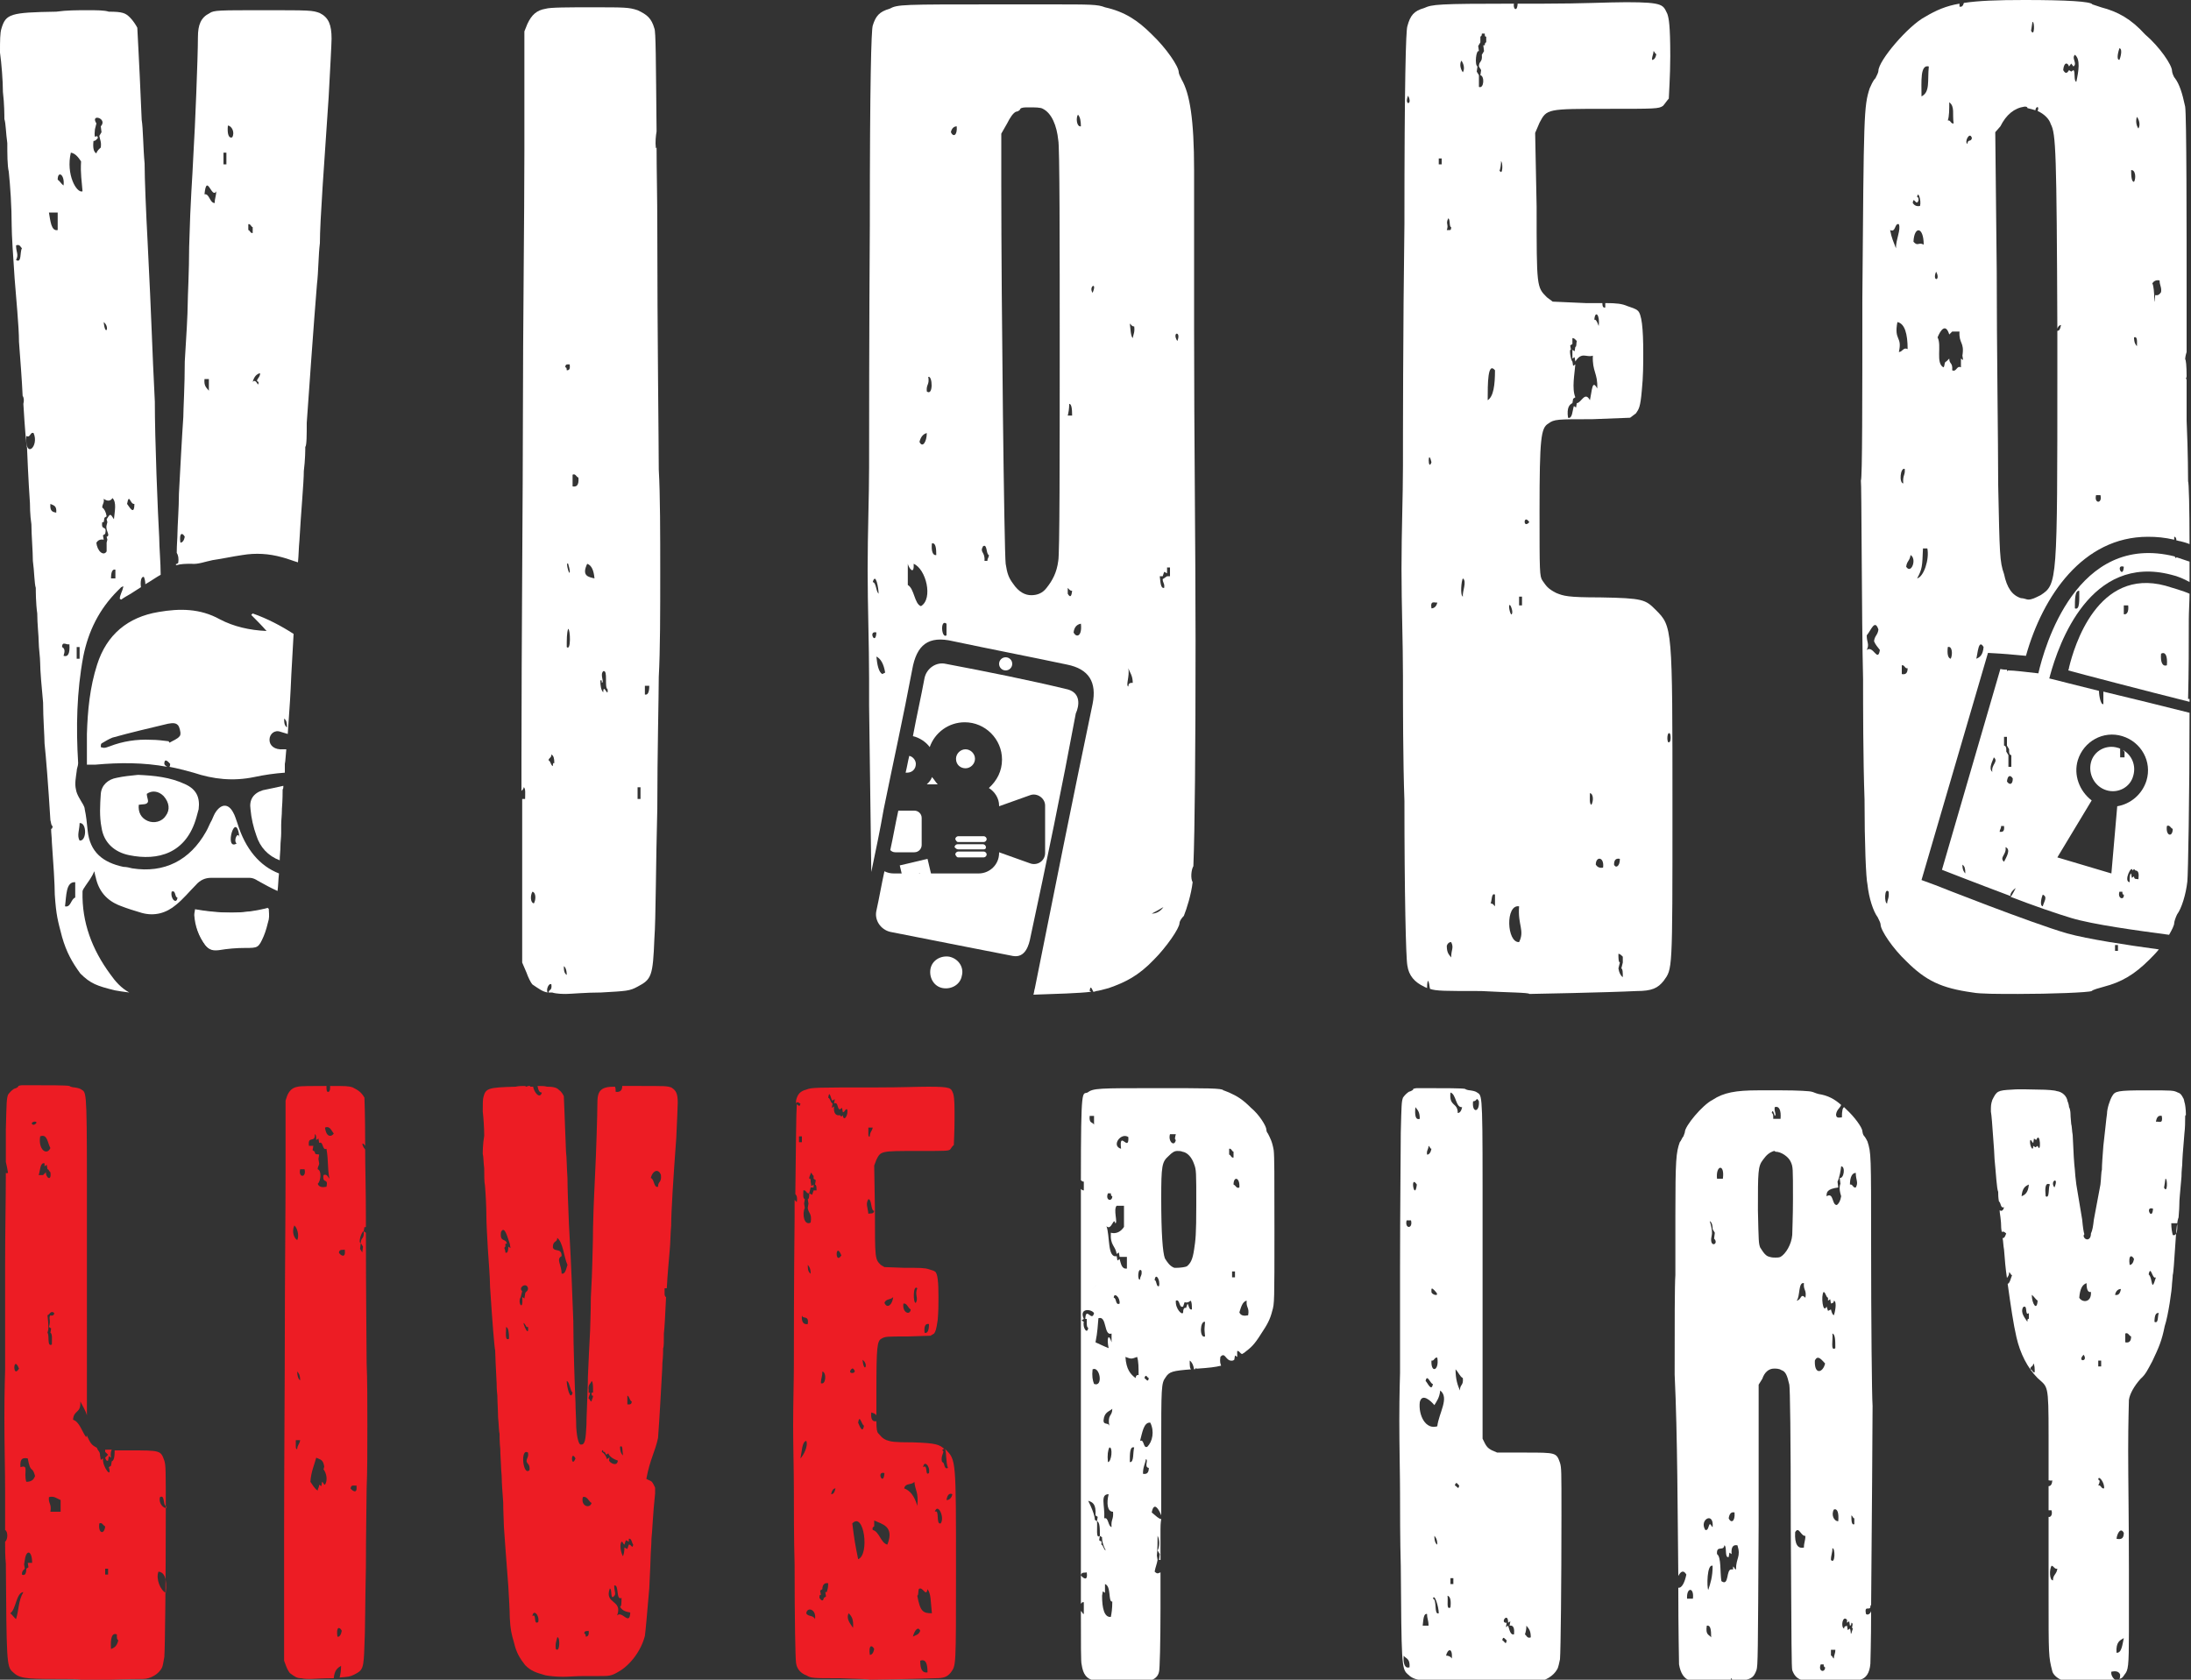
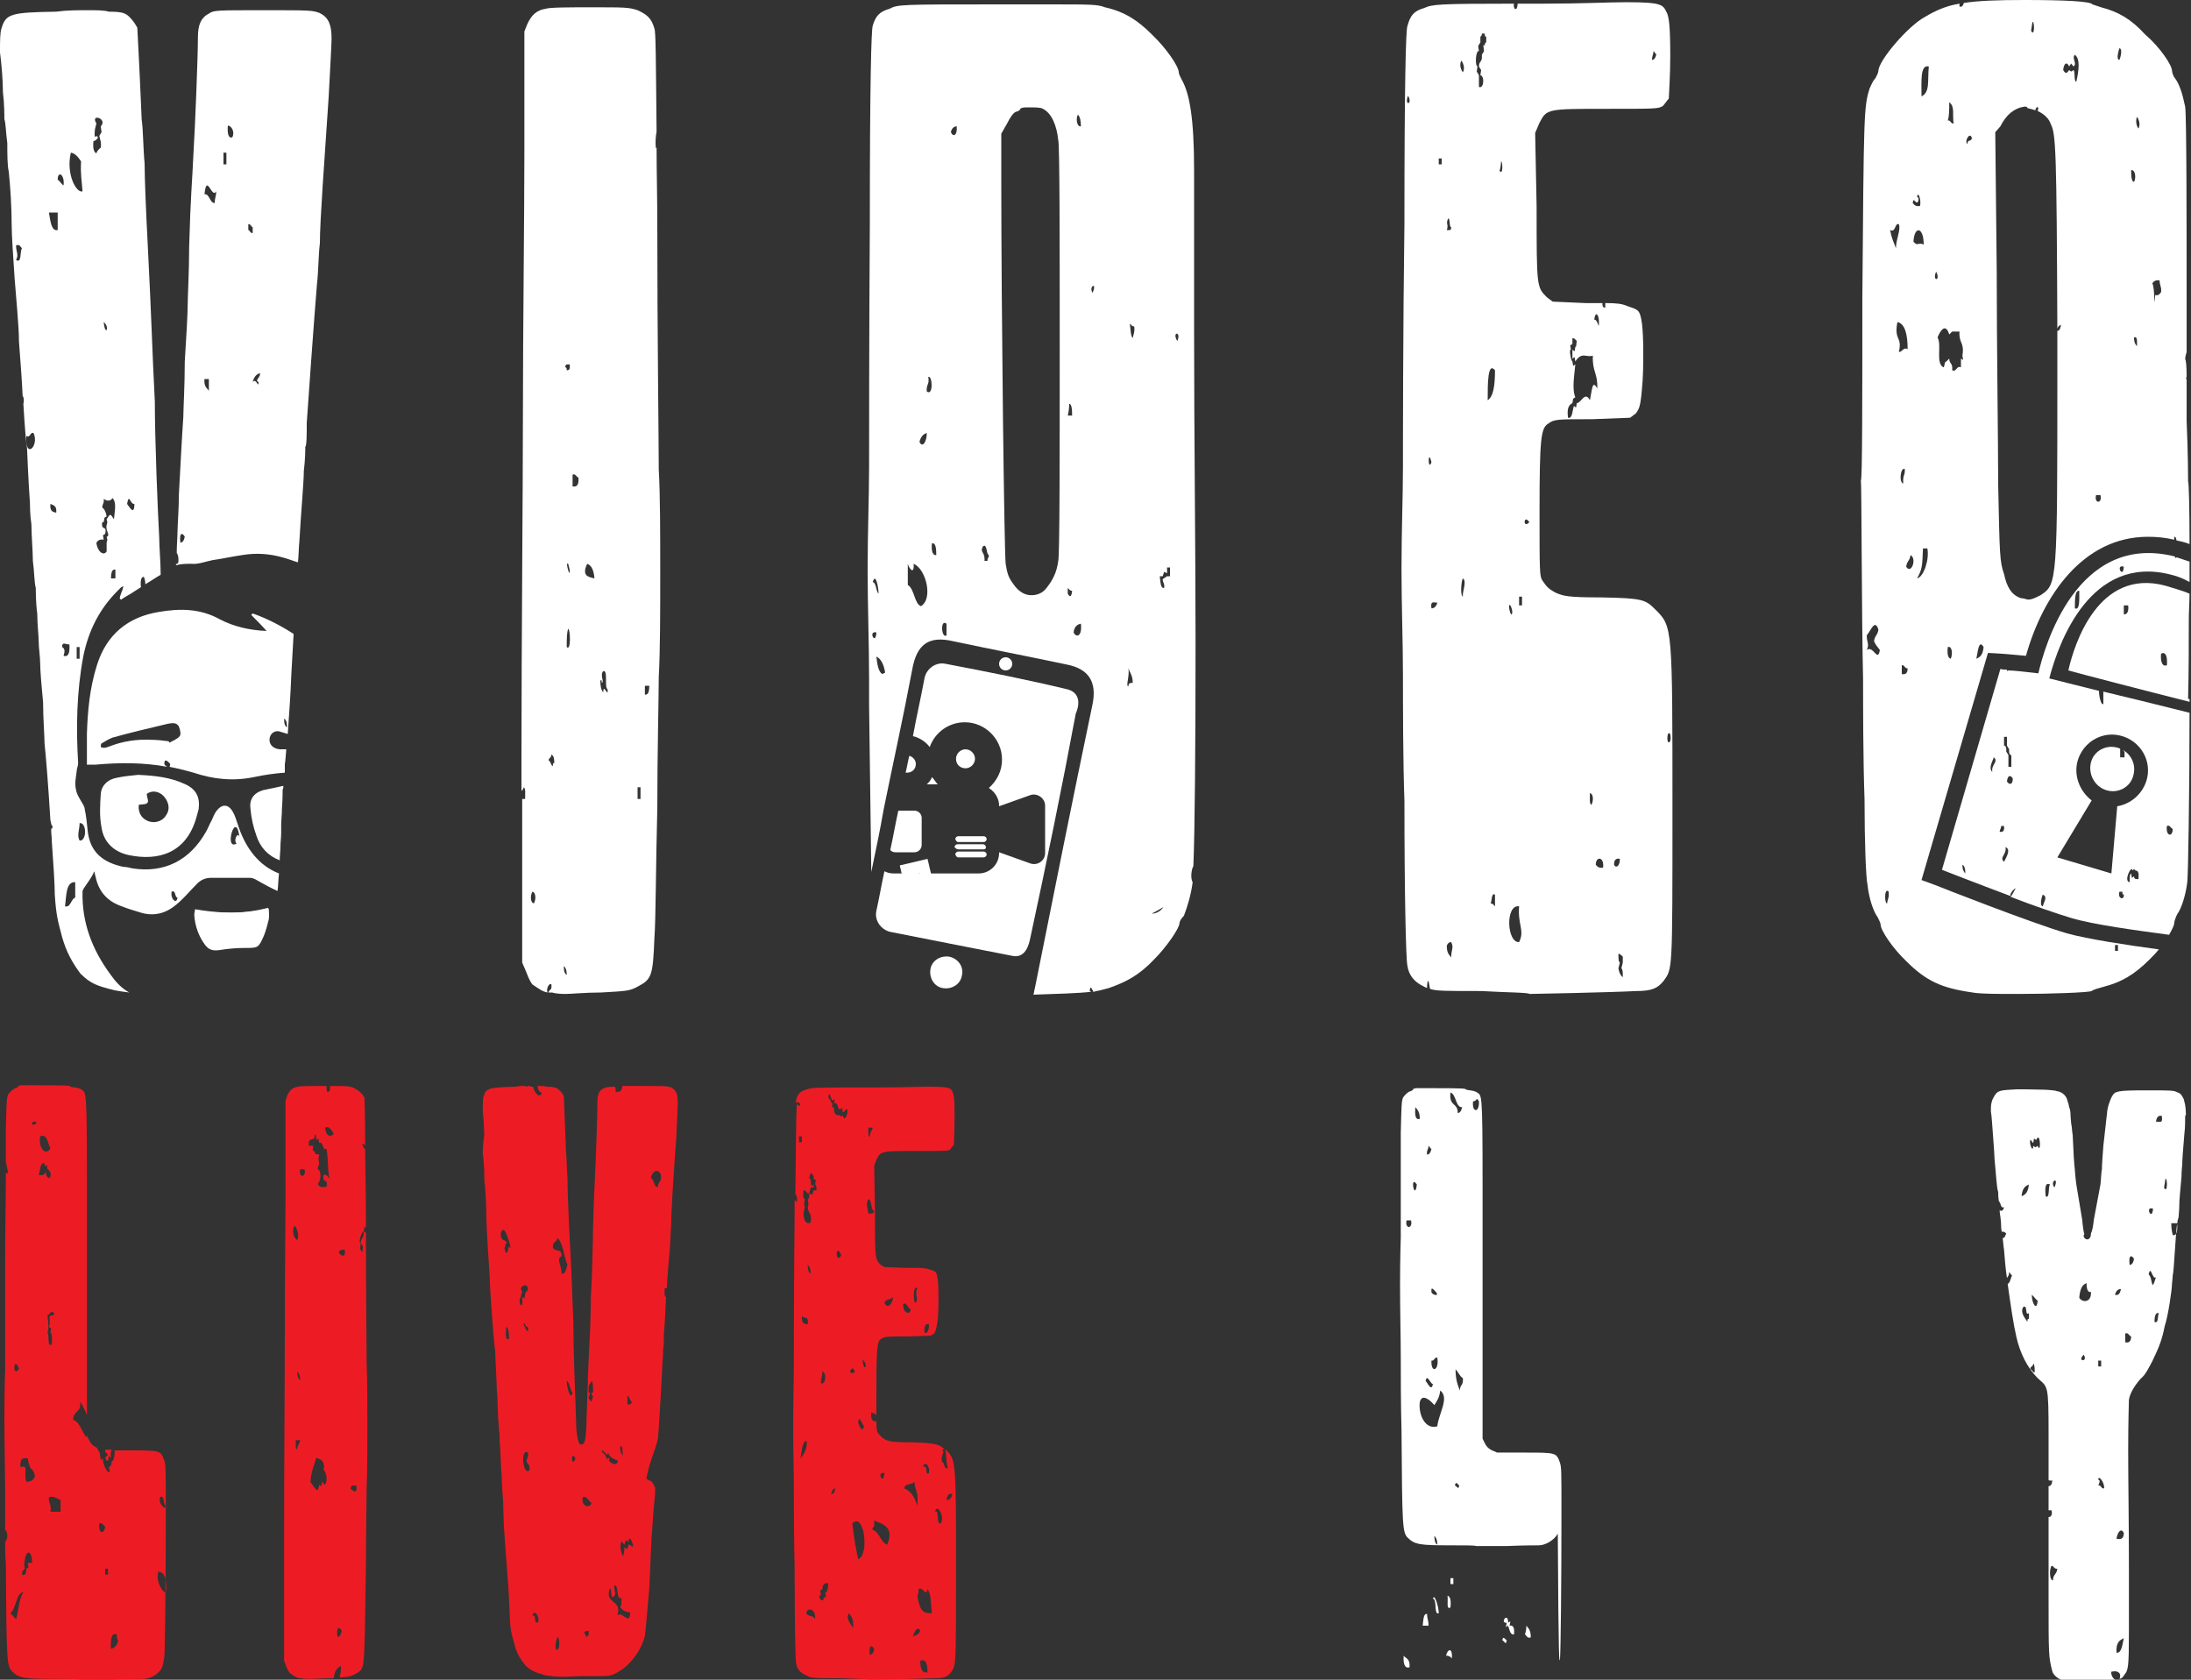
<svg xmlns="http://www.w3.org/2000/svg" version="1.1" id="Layer_1" x="0px" y="0px" viewBox="0 0 300 230" style="enable-background:new 0 0 300 230;" xml:space="preserve">
  <rect x="0" y="0" width="300" height="230" fill="#333333" stroke="none" />
  <style type="text/css">
	.st0{display:none;stroke:#000000;stroke-width:10;stroke-miterlimit:10;}
	.st1{fill:#ED1C24;}
	.st2{fill:#FFFFFF;}
	.st3{fill:#383838;}
</style>
  <g>
    <g>
      <path class="st1" d="M22.2,228.3c0.1-0.2,0.2-0.9,0.3-1.4c0.1-1.2,0.2-10.7,0.2-19.7c0-6.2,0-6.5-0.2-7.2    c-0.5-1.4-0.5-1.4-4.8-1.4h-2c0,0.9-0.1,1.4-0.4,1.5l-0.1,0.6l-0.3,0.2c0.5,1.7-0.9,0-0.8-1.2l-0.3,0.2l-0.1-0.6    c0-0.6-0.3-0.6-0.4-1l-0.1-0.1c-0.6-0.3-0.8-0.6-1-1l-0.3-0.6v-0.1c0,0.1-0.1,0.2-0.1,0.3c-0.6-0.8-0.9-2.1-1.8-2.4    c0.1-1.4,1.1-0.8,1-2.5c0.3,0.6,0.7,1.2,0.9,1.9V162c0-13.6-0.1-12.3-0.9-12.9c-0.2-0.1-0.7-0.2-0.8-0.2c-0.2,0-0.6-0.1-0.7-0.2    c-0.3-0.1-3-0.1-4.9-0.1H3c-0.2,0-0.5,0.1-0.5,0.1v0.1c0,0-0.2,0.2-0.6,0.3c-0.3,0.2-0.6,0.5-0.8,0.8c-0.2,0.6-0.2,0.9-0.3,4.8    c0,0.8,0,2.4,0,4.4c0.1,0.4,0.2,0.9,0.3,1.5c-0.1,0-0.2,0.1-0.3,0c0,3.6-0.1,8.2-0.1,12.7v14.3c0,0-0.1,2.9-0.1,6.5    c0,3.5,0.1,7.6,0.1,10c0,1.2,0,3.2,0,5.4c0.4,0.2,0.4,1.3,0,1.6c0,1,0,2,0.1,3c0.1,13.1,0.1,14.1,0.9,14.8c0.9,0.9,1.7,1,5.8,1    c1.9,0,3.5,0,3.5,0.1h4.1c2.2-0.1,4.3-0.1,4.5-0.1C20.6,229.9,21.8,229.2,22.2,228.3z M5.5,155.6c1-0.4,1,0.9,1.4,1.6    C6.4,158.3,5.2,157.4,5.5,155.6z M2.6,187.4C1.7,188.9,1.8,185.4,2.6,187.4L2.6,187.4z M2.2,221.7c-0.3-0.2-0.5-0.6-0.8-0.8    c0.8-0.5,0.8-2.8,1.8-2.9C2.5,219.2,2.6,220.4,2.2,221.7z M3.9,214.6l-0.3,0.2c0,0.7-0.2,1-0.6,0.8c0-0.5,0.2-0.6,0.4-0.8    l-0.1-0.6l0.1-0.6c0.2-1.5,1-1.3,1,0.4c-0.2,0-0.4,0-0.6,0L3.9,214.6z M3.6,202.9c-0.4-1.3,0.4-2.4-0.8-2c-0.1-1.3,0.4-1.3,1-1.2    c0.4,2.2,0.6,0.9,1,2.4C4.6,202.7,4.2,202.9,3.6,202.9z M4.5,154c-0.4-0.2,0.1-0.5,0.4-0.4C5.2,153.7,4.7,154.1,4.5,154z     M6.1,160.7l-0.2,0.2c-0.2,0-0.4,0-0.6,0c0.2-0.6,0.2-1.8,0.8-1.6c0,0.1,0,0.3,0,0.4l0.3-0.2l0.1,0.6c0.2,0,0.2,0.3,0.4,0.4    c0.2,1.4-0.7,0.7-0.6,0L6.1,160.7z M6.5,180.1c0.3-0.1,0.4-0.6,0.8-0.4c0.3,0.1,0,0.6-0.4,0.4c-0.3,0.4,0.1,0.6-0.2,1.6l0.3,0.2    l-0.1,0.6c0.3,0.1,0.2,1,0.2,1.6c-0.7,0.4-0.3-1.3-0.6-1.6l0.1-0.4C6.6,182.1,6.7,181.7,6.5,180.1z M8.3,207c-0.5,0-0.9,0-1.4,0    c0.2-1.1-0.3-1.1-0.2-2c0.7-0.2,1.1,0.2,1.6,0.4C8.3,205.9,8.3,206.5,8.3,207z M13.6,208.6c0.4-0.2,0.5,0.3,0.8,0.4    C14.3,210.2,13.4,210,13.6,208.6z M14.8,215.6c-0.1,0-0.3,0-0.4,0c0-0.3,0-0.5,0-0.8c0.1,0,0.3,0,0.4,0    C14.8,215,14.8,215.3,14.8,215.6z M15.2,225.8c-0.1-1.4,0.1-2.3,0.8-2c0,0.5,0,0.7,0.2,0.8C16,225.4,15.7,225.6,15.2,225.8z     M21.9,205c0.7-0.4,0.4,1.1,0.8,1.2C23.2,206.9,21.6,206.3,21.9,205z M21.7,215.2c0.8,0.1,1.2,0.9,1,2.9    C22,217.8,21.3,216.2,21.7,215.2z" />
-       <path class="st2" d="M229.8,215.8c0.3-0.6,0.7-0.9,1.1-0.2c-0.2,1-0.6,1.9-1.1,1.8c0,5.9,0.1,10.1,0.1,10.5c0.2,1.2,0.7,2,1.5,2.2    c0.3,0,1.6,0.1,3.8,0.1c0.7,0,1.2,0,1.7,0c0.1-0.1,0.1-0.2,0.1-0.4c0.1,0,0.2,0.2,0.2,0.4c2.5-0.1,2.9-0.4,3.3-1.5    c0.2-0.6,0.2-1.9,0.3-19.9v-19.2l0.5-0.8c0.3-0.9,0.9-1.4,1.6-1.4c0.3,0,0.7,0,1,0.2c0.6,0.2,0.8,0.7,1.1,2    c0.1,0.5,0.2,6.8,0.2,19.6c0.1,16.8,0.1,18.9,0.2,19.5c0.3,0.8,0.7,1.2,1.5,1.4c0.3,0,1.6,0.1,3,0.1c2,0,4.3-0.1,4.8-0.2    c0.8-0.2,1.3-0.9,1.4-2.2c0-0.2,0.1-3.1,0.1-7.2c-0.1,0.4-0.5,0.6-0.7,0.4c-0.3-1.4,0.7-0.2,0.6-1.2c0.1,0,0.1,0.1,0.1,0.1    c0.1-10.1,0.2-26.5,0.2-27.4c-0.1-1.3-0.2-11.7-0.2-21.8c0-12.8,0-12.8-0.5-14.4c-0.1-0.2-0.3-0.6-0.5-0.8    c-0.1-0.1-0.2-0.5-0.2-0.6c0-0.5-1.1-2-2.2-3c-0.1-0.1-0.2-0.2-0.3-0.3c-0.2,0.1-0.3,0.5-0.3,1.4c-0.3,0-0.8,0.2-0.8-0.4    c0.1-0.7,0.5-0.8,0.7-1.3c-0.9-0.8-1.8-1.3-3.1-1.5c-0.4-0.1-0.8-0.3-0.9-0.3c-0.2-0.1-2-0.2-4.1-0.2h-3.3c-3,0-4.7,0.3-6.2,1.3    c-1.4,0.7-3.8,3.6-3.8,4.4c0,0.1-0.1,0.3-0.2,0.6c-0.2,0.2-0.3,0.6-0.5,0.8c-0.5,1.4-0.6,2.4-0.6,9.9v8.3    c-0.1,1.2-0.1,6.6-0.1,13.6C229.7,196.6,229.7,207.5,229.8,215.8z M249.3,227.9c0.1,0,0.3,0,0.4,0c0,0.3,0.1,0.4,0.2,0.4    C249.9,229.1,248.9,228.9,249.3,227.9z M251.1,227.1c-0.2-0.1-0.2-0.4-0.4-0.4c0-0.3,0-0.5,0-0.8c0.2,0,0.4,0,0.6,0    C251.3,226.5,251.1,226.6,251.1,227.1z M250.9,182.6c0.4,0.1,0.4,1,0.4,2C250.6,185.1,251,183.4,250.9,182.6z M250.9,212    c0.4-0.1,0.4,2.3-0.2,1.6C250.7,212.9,250.9,212.7,250.9,212z M251.7,208.3c-0.6,0-1-0.9-0.6-1.6    C251.6,206.5,251.8,207.2,251.7,208.3z M253.9,208.7c-0.4,0.2-0.4-0.6-0.4-1.2c0.2,0.1,0.2,0.4,0.4,0.4    C253.9,208.2,253.9,208.4,253.9,208.7z M254.1,160.6c0,1,0.4,1.3,0,2c-0.4,0.1-0.4-0.5-0.8-0.4    C253.3,161.2,253.6,160.6,254.1,160.6z M252.9,221.8c0,0.1,0,0.3,0,0.4l0.3-0.2l0.1,0.6c0.1,0,0.2-0.1,0.2-0.4    c0.4,0.1-0.1,0.7,0.2,0.8c-0.4,1.4-0.2,0.4-0.4,0l-0.3,0.2l-0.1-0.6c-0.1,0.1-0.4,0-0.4,0.4C252,222.8,252.3,221.1,252.9,221.8z     M251.7,162.6l-0.1-0.8c0,0,0.3-0.5,0.5-2.1c0.6,0,0.4,1.7-0.2,1.6l0.1,0.8c0,0-0.3,0.5,0.1,1.7c-0.1,0.6-0.3,1-0.6,1.2    c-0.7,0-0.4-1.8-1.4-1.2C250.1,163.3,250.1,162.8,251.7,162.6z M249.7,176.9c0.3,0.1,0.3,0.7,0.6,0.8c0,0.1,0,0.3,0,0.4l0.3-0.2    l0.1,0.6c0.1-0.1,0.4,0,0.4-0.4c0.5,0.1,0.1,1.8,0,2c-0.2-0.1-0.3-0.4-0.4-0.8l-0.4,0.2l-0.2-0.6    C249.6,180,249.3,177.4,249.7,176.9z M249.9,186.7c-0.3,1.3-1.5,1.6-1.4-0.4C248.9,185.4,249.5,186.3,249.9,186.7z M247,175.7    c-0.1,1,0.4,0.9,0.2,2c-0.7-0.7-0.5,0.3-1.2,0.4C246.5,177.6,246.2,175.5,247,175.7z M247.2,210.3c0,0.7-0.2,0.9-0.2,1.6    c-0.8,0.2-1.3-0.4-1.2-2.1C246.3,208.9,246.6,210.4,247.2,210.3z M243,152.8c0.3-0.2-0.1-0.5,0-1.2c0.6-0.2,0.9,0.4,0.8,1.6    c-0.3,0-0.7,0-1,0c0-0.5,0-0.7-0.2-0.8C242.7,151.8,242.9,152.4,243,152.8z M241.4,158.8c0.5-0.7,0.9-1,1.5-1.2    c0.1,0,0.1,0,0.2,0.1c0.8,0,1.8,0.7,2.1,1.4c0.3,0.7,0.3,0.7,0.3,5.1c0,2.3-0.1,4.5-0.1,4.9c-0.1,1.3-0.9,2.6-1.6,3    c-0.2,0.1-0.5,0.1-0.7,0.1c-0.2,0-0.5,0-0.8-0.1c-0.5-0.1-0.8-0.5-1.3-1.3c-0.2-0.6-0.2-0.7-0.3-5.1    C240.7,160.4,240.7,159.7,241.4,158.8z M237.5,207.1c0.1,1.3-0.5,1.5-0.8,0.8C236.8,207.2,237.1,207,237.5,207.1z M236.1,211.6    c0.4,0.1,0,1.8,0.6,1.6l0.1-0.6l0.3,0.2c-0.1-1.1,0.3-1.3,0.8-1.2c0.5,1.6-0.2,1.7-0.2,3.3c-0.2,0-0.2-0.3-0.4-0.4v0.4h-0.2    c-0.8-0.1-0.3,2.4-1.4,1.6c-0.2-1.2,0-3.3-0.6-3.7C235,211.5,236,212.5,236.1,211.6z M235.9,161.4c-0.3,0-0.5,0-0.8,0    C234.9,159.5,236.2,159.3,235.9,161.4z M234.3,224.2c-0.3-0.4-0.8-0.3-0.6-1.6C234.2,222.5,234.3,223.1,234.3,224.2z M233.9,217.7    c-0.2-0.3-0.2-3.6,0.6-3.3C234.5,215.9,234.2,216.8,233.9,217.7z M234.5,168.3l0.3,0.5l-0.1,0.8c0.7,0.7-0.5,1.3-0.4,0l0.1-0.6    c0,0,0.1-0.6-0.3-1.8C234.3,167.3,234.5,167.6,234.5,168.3z M234.5,209.1c-0.2-0.1-0.2-0.4-0.4-0.4c-0.2,0.3-0.2,0.9-0.6,0.8    C232.6,208.1,234.7,206.9,234.5,209.1z M231.8,218.9c-0.3,0-0.5,0-0.8,0C230.9,217.3,232,217.3,231.8,218.9z" />
      <path class="st1" d="M109.6,151.1c-0.1,0.6-0.3,0.2-0.5,0.1c-0.1,1.5-0.1,5.1-0.2,12.3c0.2,0.2,0.3,0.5,0.2,1.1    c-0.1-0.1-0.2-0.2-0.3-0.3c0,0.8,0,1.6,0,2.5c-0.1,8.7-0.1,17.7-0.1,19.9c0,2.4-0.1,5.4-0.1,8.5c0,3,0.1,6.1,0.1,8.9    c0,2.2,0,6.8,0.1,10.1c0,7.6,0.1,12.9,0.2,13.5c0.1,0.8,0.6,1.4,1.4,1.7c0.7,0.4,0.8,0.4,4.7,0.4c2.1,0.1,4,0.1,4,0.2    c0.1,0,6.4-0.1,8.9-0.2c1.3,0,1.7-0.2,2.2-0.8c0.7-1,0.7-0.6,0.7-14.1c0-15,0-15-1.4-16.4c0,0-0.1-0.1-0.1-0.1    c0.2,0.4,0.1,1.9,0.4,2.6c-0.6,0.3-0.4-0.8-0.8-0.8c-0.3-0.9,0.5-1.5,0-1.6c0.1-0.2,0.3-0.2,0.3-0.2c-0.7-0.6-1.1-0.8-4.3-0.9    c-2.7,0-3-0.1-3.6-0.3c-0.7-0.3-0.8-0.6-1.2-1c-0.1-0.2-0.2-0.4-0.2-1.6c-0.5,0.1-0.8-0.2-0.7-1.2c0.2,0.1,0.5,0.1,0.7,0.4    c0-0.8,0-1.8,0-3.3c0-6.1,0.1-6.9,0.7-7.2c0.5-0.3,0.7-0.3,3.6-0.3l3.1-0.1l0.5-0.3c0.2-0.3,0.3-0.5,0.5-1.9    c0.1-1.2,0.1-2.2,0.1-3.1c0-2-0.1-3.3-0.5-3.5c-0.1-0.1-0.5-0.2-0.8-0.3c-0.6-0.2-1.2-0.2-3.4-0.2l-2.7-0.1l-0.5-0.3    c-0.8-0.8-0.8-0.8-0.8-7.5l-0.1-6.1l0.3-0.8c0.6-1.2,0.6-1.2,5.6-1.2c4,0,4.2,0,4.5-0.2c0.1-0.1,0.3-0.5,0.5-0.6    c0-0.2,0.1-1.9,0.1-3.5c0-0.4,0-0.7,0-1c0,0,0,0,0-0.1c0-1.7-0.1-2.2-0.2-2.5c-0.3-0.7-0.2-0.9-3.4-0.9c-1.5,0-3.6,0.1-6.9,0.1    c-8.6,0-9.1,0-9.8,0.3c-0.8,0.2-1.2,0.6-1.4,1.5c0,0,0,0.2,0,0.4C109.2,150.7,109.4,151.1,109.6,151.1z M130.4,204.6    c-0.1,0.5-0.4,0.8-0.8,0.8C129.7,204.7,130,204.4,130.4,204.6z M127.2,181.3c0,0.9-0.2,1.3-0.6,1.2    C126.5,181.6,126.7,181.2,127.2,181.3z M125.6,176.4c-0.4,0.9,0.2,1.3-0.2,2C125,178.5,125,175.8,125.6,176.4z M123.7,178.5    c0.5-0.1,0.6,0.6,1,0.8C124.6,180.2,123.5,179.7,123.7,178.5z M122.3,177.6c-0.1,1-0.8,1.7-1.2,0.8    C121.3,177.8,122,178,122.3,177.6z M109.6,199.7c0.2-0.9,0.2-2.3,0.8-2.4C110.7,198,110,199.3,109.6,199.7z M111.6,221.7    c-0.3-0.6-1-0.3-1.2-0.8C110.5,220,111.8,220.3,111.6,221.7z M110.6,173.2c0.2,0.2,0.4,0.5,0.4,1.2    C110.7,174.2,110.6,173.9,110.6,173.2z M113.8,204.6c0.1-0.5,0.3-0.8,0.6-0.8C114.3,204.2,114.2,204.6,113.8,204.6z M115.2,171.9    C114.3,173.3,114.4,169.9,115.2,171.9L115.2,171.9z M125,224.1c0.2-0.8,0.7-1.5,1-0.8C125.8,223.9,125.3,223.9,125,224.1z     M126,227.4c0.8-0.3,1,0.5,1,1.6C126.3,229.1,126,228.6,126,227.4z M128.8,208.6c-0.7,0.2-0.1-2-0.8-1.6    C128.4,205.7,129.4,207.8,128.8,208.6z M127.2,201.7c-0.6,0.5-0.1-1.3-0.8-0.8C126.5,199.9,127.4,200.7,127.2,201.7z M125.8,217.6    c0.5-0.5,1,1.2,1.2,0c0.5,0.7,0.4,1.5,0.6,3.3c-1.2,0-1.6-0.2-2-2.4C125.8,218.4,125.7,217.9,125.8,217.6z M125.2,202.9    c0.1,1.2,0.6,1.4,0.4,3.3c-0.4-1.4-1-2.1-1.8-2.4C124,203,124.8,203.4,125.2,202.9z M121.1,201.7    C121,203.6,119.9,201.4,121.1,201.7L121.1,201.7z M119.7,209c0-0.3,0-0.5,0-0.8c1.1,0.5,2.8,0.8,1.8,3.3c-0.9-0.2-1.1-1.8-2-2    C119.4,209.1,119.6,209.1,119.7,209z M119.7,225.8c-0.1,0.5-0.3,0.8-0.6,0.8C118.9,225.2,119.4,225.2,119.7,225.8z M118.9,154.4    c0.2,0,0.4,0,0.6,0c-0.1,0.5-0.4,0.6-0.4,1.2c-0.2,0.1-0.2-0.1-0.2-0.4C118.9,154.9,118.9,154.7,118.9,154.4z M118.9,164.2    c0.5,0,0.3,1.6,0.8,1.6c-0.1,0.5-0.5,0.3-0.8,0.4C118.8,165.2,118.5,164.9,118.9,164.2z M118.1,186.2    C119,186.8,118.3,188.2,118.1,186.2L118.1,186.2z M118.3,195.2c-0.2,1.3-0.7-0.2-0.8-0.4C117.7,193.5,118,195.2,118.3,195.2z     M117.5,213.5c-0.4-2-0.5-2.5-0.8-4.9C118.3,206.9,119.1,212.9,117.5,213.5z M116.8,187.4c0.7,0.6-0.4,0.8-0.4,0.4    C116.4,187.6,116.7,187.3,116.8,187.4z M116.2,220.9c0.4,0.4,0.7,0.8,0.6,2C116.5,222.4,115.8,221.7,116.2,220.9z M114,150.7    l0.3-0.2l-0.1,0.6c0.6-0.3,0.4,0.8,0.8,0.8l0.3-0.2l0.1,0.6c0.3,0,0.3-0.5,0.6-0.4c0.2,0.8-0.5,1.8-0.6,0.8l-0.2,0.2l-0.2-0.2    c-0.5,0.1-0.9-0.2-0.8-1.2l-0.3,0.2l0.1-0.6c-0.3-0.1-0.3-0.7-0.6-0.8C113.6,149,113.8,150.8,114,150.7z M112.6,187.8    c0.6,0.1,0.5,1.9-0.2,1.6C112.4,188.7,112.6,188.6,112.6,187.8z M112.3,217.8l0.3-0.2c0-0.7,0.4-0.9,0.8-0.8    c0,0.6-0.1,0.9-0.2,1.2c-0.1,0-0.1,0-0.2,0l0.1,0.6l-0.3,0.2c-0.1,0.6-0.4,0.3-0.6,0c0-0.2,0-0.5,0.2-0.4L112.3,217.8z M110,163    c0.4-0.1,0.4,0.5,0.8,0.4l0.2-0.8l0.4,0c0-0.1,0-0.3,0-0.4l-0.3,0.2l-0.1-0.6c0-0.2,0-0.5-0.2-0.4c0-0.4,0.2-0.5,0.2-0.8    c0.2,0,0.2,0.3,0.4,0.4c0,0.1,0,0.3,0,0.4l0.3,0.2l-0.1,0.6c0.2,0.1,0.2,0.3,0.2,0.8c-0.1,0-0.3,0-0.4,0l-0.2,0.6l-0.4-0.2    c0,0.3,0,0.8-0.2,0.8l0.1,0.6l-0.1,0.6c0.1,0.8,0.6,0.7,0.4,2c-0.9,0.5-1.2-1.2-0.8-2l-0.1-0.6l0.1-0.6    C109.9,164.1,110,163.5,110,163z M110.6,181.3c-0.5,0.1-0.9-0.2-0.8-1.2C109.9,180.7,110.8,180,110.6,181.3z M109.8,155.6    c0,0.3,0,0.5,0,0.8c-0.1,0-0.3,0-0.4,0c0-0.3,0-0.5,0-0.8C109.5,155.6,109.6,155.6,109.8,155.6z" />
-       <path class="st2" d="M213.6,227.2c0.1-1.2,0.2-10.7,0.2-19.7c0-6.2,0-6.5-0.2-7.2c-0.5-1.4-0.5-1.4-4.8-1.4H205l-0.7-0.3    c-0.6-0.3-0.8-0.6-1-1l-0.3-0.6v-34.6c0-13.6-0.1-12.3-0.9-12.9c-0.2-0.1-0.7-0.2-0.8-0.2c-0.2,0-0.6-0.1-0.7-0.2    c-0.3-0.1-3-0.1-4.9-0.1H194c-0.2,0-0.5,0.1-0.5,0.1v0.1c0,0-0.2,0.2-0.6,0.3c-0.3,0.2-0.6,0.5-0.8,0.8c-0.2,0.6-0.2,0.9-0.3,4.8    c0,2.3-0.1,10.7-0.1,18.6v14.3c0,0-0.1,2.9-0.1,6.5c0,3.5,0.1,7.6,0.1,10c0,2.1,0,6.5,0.1,9.9c0.1,13.1,0.1,14.1,0.9,14.8    c0.9,0.9,1.7,1,5.8,1c1.9,0,3.5,0,3.5,0.1h4.1c2.2-0.1,4.3-0.1,4.5-0.1c0.9,0,2.1-0.7,2.6-1.6    C213.4,228.3,213.5,227.6,213.6,227.2z M198.2,218.5c0.4,0.1,0.5,0.7,0.4,1.6C198,220.5,198.3,219.2,198.2,218.5z M196,186.3    c0.4,0.1,0.4-0.5,0.8-0.4C197.1,187.7,195.9,188.1,196,186.3z M196.6,176.9c0.6,0.7-0.6,0.4-0.6,0    C196,176.5,195.9,176.1,196.6,176.9z M195.6,156.9c0.2,0.1,0.2,0.4,0.4,0.4c-0.1,0.5-0.3,0.8-0.6,0.8    C195.3,157.5,195.6,157.4,195.6,156.9z M196.2,189.5c-0.2,1.2-0.8-0.3-1-0.4C195.4,188,195.9,189.6,196.2,189.5z M193,228.3    c-0.6,0.2-0.9-0.4-0.8-1.6C192.4,227.1,193.1,227,193,228.3z M192.6,167.1c0.2,0,0.4,0,0.6,0C193.5,168.3,192.3,168.3,192.6,167.1    z M194,162.2C193.7,164.6,193,160.7,194,162.2L194,162.2z M193.8,151.6c0.3,0.4,0.6,0.6,0.6,1.6    C193.8,153.4,193.7,152.7,193.8,151.6z M195.6,222.6c-0.3,0-0.5,0-0.8,0c0.1-0.8,0.1-1.7,0.6-1.6    C195.4,221.7,195.6,221.8,195.6,222.6z M196.2,218.9c0.2-0.8,0.8,1.1,0.8,2C196.3,221.2,196.8,219,196.2,218.9z M196.4,210.3    c0.2,0.2,0.4,0.5,0.4,1.2C196.6,211.4,196.4,211.1,196.4,210.3z M196.8,195.3c-1.6,0.5-2.6-1.5-2.4-3.3c0.3-1.3,1.5-0.2,2,0.4    c0.3-0.5,0.7-1,0.8-2C198.5,191.4,197,193.5,196.8,195.3z M198.8,227.1c-0.2-0.3-0.5-0.4-0.8-0.4    C198.2,225.8,198.9,225.5,198.8,227.1z M199,216.9c-0.1,0-0.3,0-0.4,0c0-0.3,0-0.5,0-0.8c0.1,0,0.3,0,0.4,0    C199,216.3,199,216.6,199,216.9z M198.6,149.6c0.8,0.2,0.7,2.1,1.6,2c-0.1,0.5-0.3,0.8-0.6,0.8    C199.6,150.9,198.4,151.6,198.6,149.6z M199.2,203.4c0.2-0.7,0.4-0.1,0.6,0C199.7,204.1,199.5,203.5,199.2,203.4z M199.9,190.4    c-0.3-0.7-0.6-1.5-0.6-2.9c0.4,0.4,0.6,1,1,1.2C200.4,189.8,199.9,189.5,199.9,190.4z M201.7,150.8c0.6,0,0.4-0.7,0.8,0    C202.6,152.4,201.5,152.4,201.7,150.8z M205.7,224.6c0.1-0.7,0.4-0.1,0.6,0C206.2,225.4,206,224.7,205.7,224.6z M207.3,223.8    c-0.5,0.1-0.6-0.6-0.8-1.2l-0.3,0.2l0.1-0.6c-1,0.1,0.2-1.6,0.2,0l0.3-0.2l-0.1,0.6C207.2,222.5,207.4,222.9,207.3,223.8z     M208.8,223.8c0.1-0.3,0.2-0.7,0.2-1.2c0.3,0.4,0.6,0.6,0.6,1.6C209.1,224.4,209,223.9,208.8,223.8z" />
-       <path class="st2" d="M148.9,149.6c-0.7,0.3-0.9-1.2-0.9,12c0.1,0.1,0.2,0.2,0.4,0.2c0,0.4,0,0.8,0,1.2c-0.2,0-0.3-0.1-0.4-0.2    c0,2.1,0,4.5,0,7.3V189c0,11.4,0,20.3,0,26.7c0.1-0.5,0.5-0.3,0.8-0.4c0.2,1.4-0.6,0.7-0.8,0.4c0,1.4,0,2.7,0,3.9    c0.1-0.1,0.2-0.3,0.4-0.2c0,0.5,0,1.1,0,1.6c-0.2,0-0.2-0.3-0.4-0.4c0,4.6,0,7.1,0.1,7.3c0.2,1.4,0.7,2,1.7,2.2    c0.5,0.1,2.4,0.2,4.3,0.2c1.5,0,2.9-0.1,3.3-0.2c0.7-0.1,1.2-0.6,1.3-1.2c0.1-0.2,0.2-4.1,0.2-8.6v-5c-0.3,0.1-0.4,0.3-0.8-0.1    c0.1-0.6,0.3-1,0.4-1.6l-0.1-0.6c0,0,0.1-0.6,0.1-2.7c0.3,0.5,0.3,1.5,0,2l0.3,0.5l-0.1,0.8c0.1,0,0.2,0,0.2,0v-4.2    c0-0.3,0-0.8,0.1-1.4c-0.3,0-0.7-0.4-1.3-0.9c0.3-1.6,1-0.4,1.3,0.4c0-2.2,0-5.7,0-9c0-8.6,0-9.1,0.6-9.9c0.5-0.8,1-0.9,3.5-1.1    c-0.2-0.1-0.2-0.6-0.2-1.2c0.3,0.2,0.5,0.6,0.6,1.2c0,0,0.1,0,0.1,0l0.2-0.2l0,0.1c0.1,0,0.1,0,0.2,0l0-0.1l0,0.1    c1.5-0.1,2.4-0.2,3.2-0.4c-0.1-0.3-0.2-0.5-0.1-1.2c0.7-0.8,0.7,0.7,1.7,0.5c0.1,0,0.1-0.1,0.2-0.1l0.1-0.6l0.3,0.2    c0-0.3,0-0.5,0-0.8c0.3-0.1,0.4,0.4,0.7,0.4c0.1-0.1,0.2-0.1,0.3-0.2c0.9-0.7,1.3-1,2.3-2.6c0.8-1.2,1.2-1.9,1.5-3.1    c0.3-1,0.3-1.3,0.3-11c0-7.8,0-10.1-0.1-11c-0.2-1.2-0.5-1.7-0.8-2.3c-0.1-0.1-0.2-0.3-0.2-0.5c0-0.5-1-2.1-2.1-3    c-1.2-1.2-1.9-1.6-3-2.1c-0.3-0.1-0.7-0.3-0.8-0.3c-0.1-0.3-2.2-0.3-9.2-0.3C150.4,149,149.7,149,148.9,149.6z M157.3,188.7    c-0.1,0.7-0.4,0.1-0.6,0C156.9,188,157.1,188.7,157.3,188.7z M154.5,155.7c0.1,2.2-1.3-1.1-1,1.6    C152.1,156.9,153.5,155,154.5,155.7z M151.7,163.4c0.1,0,0.3,0,0.4,0c0,0.3,0.1,0.4,0.2,0.4C152.3,164.6,151.3,164.4,151.7,163.4z     M152.2,182.6c0,0.4,0,0.8,0,1.2c-0.4-1.3-0.7-0.6-0.4,0.8c-1-0.4-1.1-0.5-1.8-0.8c0.3-1.5,0.3-2.3,0.4-3.3    C151.6,180.1,151.1,183,152.2,182.6z M151.9,195.3c-0.1-0.6-0.8-0.1-0.8-0.8c0.1-1.2,0.8-1.2,1.2-1.6    C152.3,194,151.6,193.6,151.9,195.3z M151.7,200.2c-0.1-1,0-1.6,0.2-2C152.4,198.1,152.2,200.2,151.7,200.2z M149.8,189.5    c-0.2-0.5-0.3-1.1-0.2-2C150.6,187,151.1,190,149.8,189.5z M150,176.1C150.7,175.5,148.5,177.4,150,176.1L150,176.1z M149.2,152.8    c0.2,0,0.4,0,0.6,0c0,0.4,0,0.8,0,1.2C149.6,153.6,149.1,153.9,149.2,152.8z M148.4,181l-0.3-0.2l0.3-0.2c-0.7-1.5,1-1.4,1.4-0.8    c-0.3,1.3-1.1-1-1.2,0.8h0.2v0.4c0,0.3,0,0.8,0.2,0.8C148.9,182.8,148.2,181.8,148.4,181z M150.2,208.3l-0.3-0.2    c0,0,0.1-0.6-0.9-2.6c0.6,0.2,1.1,0.4,1,2l0.3,0.2L150.2,208.3c0.4,0.1,0.4,1,0.4,2l0.3,0.2c0,0-0.1,0.6,0.5,1.8    c-0.3-0.1-0.3-0.7-0.6-0.8c0.1-1,0-0.4,0-0.4l-0.3-0.2l0.1-0.6C150,210.8,150.3,209.1,150.2,208.3z M152.1,221.4    c-0.9,0.1-1.2-1.2-1.2-2.9l0.1-0.6l0.3,0.2c0-0.4,0-0.8,0-1.2c0.9,0.3,0.4,2.5,1,2.4C152.3,220.3,152.2,220.9,152.1,221.4z     M152.2,209.1c-0.5-0.1-0.4-1.4-1-1.2c0.1-1.8-0.6-3.3,0.6-3.3c-0.3,1.2-0.2,2.4,0.6,2.4C152.5,208.1,152.1,208,152.2,209.1z     M153.3,178.5c-0.6,0.3-0.4-0.8-0.8-0.8C152.5,176.9,153.4,177.6,153.3,178.5z M153.3,172.4l-0.3,0.2l-0.1-0.6    c-1.3,0.3-0.9-2.8-1.4-4.1c0.7,0.7,1-1.4,1.2-0.4c0.4,0-0.3-1.9,0.2-2.4c0.3,0,0.7,0,1,0c0,1,0,1.9,0,2.9c-0.4,0.6-1,1-1.8,0.8    c-0.1,1.8,0.6,1.7,0.8,2.9l0.3-0.2l0.1,0.6c0.3,0,0.7,0,1,0c0,0.5,0,1.1,0,1.6C153.6,173.8,153.5,173.1,153.3,172.4z M154.7,200.2    c0-1.2,0-2.2,0.6-2C155.1,198.8,155.3,200.3,154.7,200.2z M155.9,188.3c-0.2-0.1-0.4,0.1-0.4,0.4c-0.7-0.5-1.3-1.2-1.4-2.9    c0.8,0.3,0.8,0.3,1.6,0C155.9,186.4,155.9,187.3,155.9,188.3z M156.3,174c0.1,0.7-0.2,0.7-0.2,1.2    C155.7,175.4,155.8,173.4,156.3,174z M156.5,201.8c0-1,0.3-1.3,0.4-2c0.4,0.1-0.3,1.1,0.4,1.2C157.3,201.7,157,201.9,156.5,201.8z     M157.1,198.1c-0.6,0.3-0.4-1.1-1-0.8c0.3-1.1,0.5-2.6,1.4-2.5C158.1,196,157.8,197.4,157.1,198.1z M169.1,174.9    c-0.1,0-0.3,0-0.4,0c0-0.3,0-0.5,0-0.8c0.1,0,0.3,0,0.4,0C169.1,174.3,169.1,174.6,169.1,174.9z M170.7,178.1    c-0.1,1,0.4,0.9,0.2,2c-0.5,0.1-1,0.1-1.2-0.4C169.9,179.1,170.1,178.2,170.7,178.1z M169.7,162.6c-0.4,0.2-0.5-0.3-0.8-0.4    C168.9,161,169.8,161.2,169.7,162.6z M168.3,157.3c0.3-0.1,0.4,0.4,0.6,0.4c0,0.3,0,0.5,0,0.8c-0.3,0.1-0.4-0.4-0.6-0.4    C168.3,157.9,168.3,157.6,168.3,157.3z M165,181c-0.1,1.3-0.1,0.8,0,2C164.2,183.3,164.3,180.8,165,181z M163.2,179.3    c-0.4,0.1-0.4-0.5-0.6-0.8l-0.2,0.6c0,0-0.4-0.2-0.4,0.6c-0.1,0.5-1.1-0.5-1-1.6c0.6-0.3,0.4,1.1,1,0.8l0.2-0.6    c0,0,0.4,0.2,0.8-0.2C163.2,178.2,163.2,178.8,163.2,179.3z M160.2,155.3c0.3,0,0.5,0,0.8,0c-0.1,0.4-0.2,0.7,0,0.8    C160.8,157.1,159.9,156.3,160.2,155.3z M160,158.3c0.5-0.5,0.8-0.7,1.2-0.7c0.2,0,0.5,0,0.7,0.1c0.7,0.1,1.3,0.8,1.6,1.7    c0.3,0.8,0.3,1,0.3,5.6c0,4.1-0.1,4.8-0.3,6.1c-0.2,1.4-0.5,1.9-1,2.3c-0.2,0.1-0.9,0.2-1.4,0.2h-0.3c-0.6-0.2-1-0.8-1.3-1.3    c-0.3-0.8-0.5-3.4-0.5-8.2C159,159.6,159.1,159.1,160,158.3z M158.7,176.1c-0.4,0.2-0.3-0.8-0.6-0.8    C158.2,174.2,158.9,175.2,158.7,176.1z" />
+       <path class="st2" d="M213.6,227.2c0.1-1.2,0.2-10.7,0.2-19.7c0-6.2,0-6.5-0.2-7.2c-0.5-1.4-0.5-1.4-4.8-1.4H205l-0.7-0.3    c-0.6-0.3-0.8-0.6-1-1l-0.3-0.6v-34.6c0-13.6-0.1-12.3-0.9-12.9c-0.2-0.1-0.7-0.2-0.8-0.2c-0.2,0-0.6-0.1-0.7-0.2    c-0.3-0.1-3-0.1-4.9-0.1H194c-0.2,0-0.5,0.1-0.5,0.1v0.1c0,0-0.2,0.2-0.6,0.3c-0.3,0.2-0.6,0.5-0.8,0.8c-0.2,0.6-0.2,0.9-0.3,4.8    v14.3c0,0-0.1,2.9-0.1,6.5c0,3.5,0.1,7.6,0.1,10c0,2.1,0,6.5,0.1,9.9c0.1,13.1,0.1,14.1,0.9,14.8    c0.9,0.9,1.7,1,5.8,1c1.9,0,3.5,0,3.5,0.1h4.1c2.2-0.1,4.3-0.1,4.5-0.1c0.9,0,2.1-0.7,2.6-1.6    C213.4,228.3,213.5,227.6,213.6,227.2z M198.2,218.5c0.4,0.1,0.5,0.7,0.4,1.6C198,220.5,198.3,219.2,198.2,218.5z M196,186.3    c0.4,0.1,0.4-0.5,0.8-0.4C197.1,187.7,195.9,188.1,196,186.3z M196.6,176.9c0.6,0.7-0.6,0.4-0.6,0    C196,176.5,195.9,176.1,196.6,176.9z M195.6,156.9c0.2,0.1,0.2,0.4,0.4,0.4c-0.1,0.5-0.3,0.8-0.6,0.8    C195.3,157.5,195.6,157.4,195.6,156.9z M196.2,189.5c-0.2,1.2-0.8-0.3-1-0.4C195.4,188,195.9,189.6,196.2,189.5z M193,228.3    c-0.6,0.2-0.9-0.4-0.8-1.6C192.4,227.1,193.1,227,193,228.3z M192.6,167.1c0.2,0,0.4,0,0.6,0C193.5,168.3,192.3,168.3,192.6,167.1    z M194,162.2C193.7,164.6,193,160.7,194,162.2L194,162.2z M193.8,151.6c0.3,0.4,0.6,0.6,0.6,1.6    C193.8,153.4,193.7,152.7,193.8,151.6z M195.6,222.6c-0.3,0-0.5,0-0.8,0c0.1-0.8,0.1-1.7,0.6-1.6    C195.4,221.7,195.6,221.8,195.6,222.6z M196.2,218.9c0.2-0.8,0.8,1.1,0.8,2C196.3,221.2,196.8,219,196.2,218.9z M196.4,210.3    c0.2,0.2,0.4,0.5,0.4,1.2C196.6,211.4,196.4,211.1,196.4,210.3z M196.8,195.3c-1.6,0.5-2.6-1.5-2.4-3.3c0.3-1.3,1.5-0.2,2,0.4    c0.3-0.5,0.7-1,0.8-2C198.5,191.4,197,193.5,196.8,195.3z M198.8,227.1c-0.2-0.3-0.5-0.4-0.8-0.4    C198.2,225.8,198.9,225.5,198.8,227.1z M199,216.9c-0.1,0-0.3,0-0.4,0c0-0.3,0-0.5,0-0.8c0.1,0,0.3,0,0.4,0    C199,216.3,199,216.6,199,216.9z M198.6,149.6c0.8,0.2,0.7,2.1,1.6,2c-0.1,0.5-0.3,0.8-0.6,0.8    C199.6,150.9,198.4,151.6,198.6,149.6z M199.2,203.4c0.2-0.7,0.4-0.1,0.6,0C199.7,204.1,199.5,203.5,199.2,203.4z M199.9,190.4    c-0.3-0.7-0.6-1.5-0.6-2.9c0.4,0.4,0.6,1,1,1.2C200.4,189.8,199.9,189.5,199.9,190.4z M201.7,150.8c0.6,0,0.4-0.7,0.8,0    C202.6,152.4,201.5,152.4,201.7,150.8z M205.7,224.6c0.1-0.7,0.4-0.1,0.6,0C206.2,225.4,206,224.7,205.7,224.6z M207.3,223.8    c-0.5,0.1-0.6-0.6-0.8-1.2l-0.3,0.2l0.1-0.6c-1,0.1,0.2-1.6,0.2,0l0.3-0.2l-0.1,0.6C207.2,222.5,207.4,222.9,207.3,223.8z     M208.8,223.8c0.1-0.3,0.2-0.7,0.2-1.2c0.3,0.4,0.6,0.6,0.6,1.6C209.1,224.4,209,223.9,208.8,223.8z" />
      <path class="st1" d="M48.3,148.9c-0.6-0.2-1-0.2-3.1-0.2c0,0.4,0,0.7-0.2,0.8c-0.3,0.1-0.3-0.3-0.3-0.8c-0.1,0-0.1,0-0.2,0    c-1.7,0-3.4,0-3.7,0.1c-0.7,0.1-1.2,0.5-1.5,1.3l-0.2,0.6v9.8c0,5.4-0.1,15-0.1,21.4c0,6.4-0.1,19.2-0.1,28.5v17l0.3,0.8    c0.1,0.3,0.4,0.8,0.5,0.9c0.7,0.5,0.9,0.7,1.6,0.7c0.3,0.1,0.9,0.1,1.2,0.1c0.3,0,1.6-0.1,2.9-0.1c0.1,0,0.2,0,0.3,0    c0.1-1.1,0.5-1.4,1-1.7c0,0.7-0.1,1.2-0.2,1.6c1.2-0.1,1.4-0.1,2-0.4c1.2-0.6,1.3-0.8,1.4-4c0.1-1.5,0.1-6.3,0.2-10.7    c0-4.4,0.1-9.3,0.1-10.8c0.1-2.2,0.1-5.4,0.1-8.6c0-3.1,0-6.4-0.1-8.5c0-2.1-0.1-10-0.1-18.1l0,0.2l-0.3-0.2    c0.1,1.1-0.4,0.8-0.4,1.6l0.3,0.5l-0.1,0.8l-0.3-0.5l0.1-0.8c-0.4,0,0.1-1.6,0.4-1.6l0.1-0.6c0,0,0.1,0.1,0.2,0c0-0.4,0-0.8,0-1.2    c0-3.9-0.1-7-0.1-9.4c-0.5-0.6-0.5-1.2,0-0.5c0-4.5-0.1-6.3-0.1-6.6C49.5,149.6,49.1,149.3,48.3,148.9z M40.3,167.8    c0.4,0.3,0.7,1.4,0.4,2C40.3,169.6,39.9,168.7,40.3,167.8z M40.7,198.4c-0.2,0.1-0.2-0.2-0.2-0.4c0-0.3,0-0.5,0-0.8    c0.2,0,0.4,0,0.6,0C41,197.8,40.7,197.9,40.7,198.4z M40.7,187.8c0.2,0.2,0.4,0.5,0.4,1.2C40.9,188.9,40.7,188.5,40.7,187.8z     M41.1,160.1c0.2,0,0.4,0,0.6,0C42,161.3,40.8,161.3,41.1,160.1z M44.5,203.3c-0.2,0-0.2-0.3-0.4-0.4l-0.1,0.6l-0.3-0.2    c0,0.4-0.2,0.5-0.2,0.8c-0.4-0.2-0.7-0.8-1-1.2c0.1-1.4,0.5-2.2,0.8-3.3c0.4,0.2,0.8,0.2,1,0.8l0.1,0.4l-0.1,0.4    C44.7,201.7,44.9,202.7,44.5,203.3z M44.3,160.9c-0.2,1.3,0.7,0.3,0.4,1.6c-0.5,0.1-1,0.1-1.2-0.4c0.4-0.3,0.6-1.8,0-2    c0-0.4,0.2-0.5,0.2-0.8l-0.1-0.6l0.1-0.6c-0.2-0.1-0.6,0.1-0.6-0.4l-0.3-0.2l0.1-0.6c-0.2,0-0.4,0-0.6,0c-0.2-1.5,0.9-0.3,0.8-1.6    c0.2,0.1,0.2,0.3,0.2,0.8l0.3-0.2l0.1,0.6c0.6-0.3,0.4,1.1,1,0.8c0.3,1.8,0.1,2.3,0.4,4.1C44.9,161.2,44.8,160.7,44.3,160.9z     M44.5,154.4c0.7-0.3,0.9,0.5,1.2,0.8C45.5,155.6,44.7,155.9,44.5,154.4z M46.2,224.1c-0.2-1.4,0.3-1.4,0.6-0.8    C46.7,223.8,46.5,224.2,46.2,224.1z M46.4,171.5c0.1-0.5,0.5-0.3,0.8-0.4C47.4,172.5,46.5,171.8,46.4,171.5z M48,203.8    c0.1-0.6,0.5-0.3,0.8-0.4C49,204.8,48.1,204,48,203.8z" />
      <path class="st1" d="M66.1,158c0.1,0.3,0.1,1.2,0.2,2c0,0.8,0,1.9,0.1,2.3c0.1,1.2,0.2,2.9,0.2,4.4c0,0.7,0.1,2.6,0.2,4.3    c0.1,1.6,0.3,4,0.3,5.2c0.3,4.7,0.6,8.4,0.7,8.7c0,0.1,0.1,2.9,0.2,4.5c0,0.1,0,0.9,0.1,1.7c0,0.8,0.1,2.2,0.1,3    c0.1,0.8,0.1,1.9,0.2,2.2c0,0.2,0,1.3,0.1,2.1c0,0.8,0.1,1.9,0.1,2.3c0,0.5,0.1,1.3,0.1,1.7c0,0.6,0.1,2,0.2,3.3    c0,1.3,0.1,2.8,0.1,3.4c0.1,1.4,0.3,4.3,0.6,8.1c0.1,1.6,0.2,3.5,0.2,4.3c0.1,1.7,0.2,2.1,0.6,3.5c0.3,1.3,0.8,2.1,1.5,3    c0.8,0.8,1.4,1,2.8,1.4c0.6,0.1,1.4,0.2,2.4,0.2c0.8,0,1.7-0.1,2.9-0.1H82c1.4,0,1.7,0,2.7-0.6c1.6-0.9,3.1-2.9,3.6-4.9    c0.1-0.7,0.3-3,0.6-6.5c0.1-2.1,0.2-4.2,0.2-4.7c0-0.3,0.1-1.3,0.1-2.1c0.1-0.7,0.2-3.5,0.5-6.2c0-0.3,0-0.5,0-0.8    c-0.5-1.1-0.5-0.8-1.2-1.2c0.5-2.7,1.2-3.7,1.6-5.6c0.1-1.2,0.2-3,0.3-4.6c0.1-2.2,0.3-4.8,0.3-5.7c0.1-0.9,0.1-1.7,0.1-2    c0.1-0.1,0.1-1,0.1-2c0.1-0.8,0.2-2.8,0.3-5c-0.1,0-0.2-0.2-0.2-0.4c0-0.3,0-0.5,0-0.8c0.1,0,0.2,0,0.3,0c0.1-2,0.3-3.9,0.4-5.2    c0.1-0.9,0.1-2.4,0.2-3.4c0-1.9,0.3-6.6,0.7-12c0.1-2.2,0.2-4.4,0.2-4.8c0-1.2-0.2-1.7-0.9-2.1c-0.6-0.2-0.8-0.2-4.7-0.2    c-0.8,0-1.4,0-2,0c0,0.5-0.2,0.9-0.9,0.8c0-0.3,0-0.5-0.1-0.7c-1,0-1.2,0.1-1.5,0.2c-0.7,0.3-0.9,0.9-0.9,2c0,1.6-0.2,7.6-0.3,9.4    c-0.1,2.7-0.2,3.5-0.3,7.8c0,2-0.1,4.1-0.1,4.8c0,0.7-0.1,2.8-0.2,4.7c0,2-0.1,4-0.1,4.5c-0.1,1.7-0.2,4.1-0.3,6.3    c0,1.2-0.1,2.7-0.1,3.3c0,0.7-0.1,2.1-0.1,3.3c-0.1,2-0.2,2.7-0.7,2.7h-0.1c-0.2,0-0.5-0.7-0.6-2.4c0-1-0.1-2.4-0.1-3.3    c-0.1-2.1-0.3-8-0.3-11.2c-0.2-4.7-0.2-6.2-0.6-13.3c-0.1-2.2-0.2-5.1-0.2-6.3c-0.1-1.3-0.1-2.9-0.2-3.6c-0.2-5.7-0.3-7.3-0.3-7.6    c-0.1-0.2-0.3-0.6-0.6-0.8c-0.3-0.3-0.6-0.5-1.7-0.5c-0.3-0.1-0.8-0.1-1.3-0.1c0.1,0.5,0.2,0.9,0.6,0.9c-0.3,1-1.1-0.1-1.2-0.8    h-0.4c0,0,0,0,0-0.1c-0.1,0-0.2,0-0.4,0c0,0,0,0,0,0.1c-0.1,0-0.2,0-0.3-0.1c-0.4,0-0.9,0-1.3,0.1c-3.7,0.1-4.1,0.2-4.4,1.4    c-0.1,0.3-0.1,1-0.1,2c0.1,0.8,0.2,2.3,0.2,3.3C66.1,156.7,66.1,157.8,66.1,158z M90.5,160.9c0.1,1.1-0.4,0.8-0.4,1.6    c-0.6,0.2-0.5-1.1-1-1.2C89.4,160.2,90.2,160,90.5,160.9z M85.9,191.1c0.3,0.1,0.3,0.7,0.6,0.8c0,0.5-0.4,0.4-0.6,0.4    C85.9,191.9,85.9,191.5,85.9,191.1z M85.5,211.5l0.2-0.6l0.4,0.2c0-0.1,0-0.3,0-0.4c0.4-0.1,0.4,0.6,0.6,0.8    c-0.1,0.7-0.3-0.1-0.6,0l-0.2,0.6l-0.4-0.2c0,0.6-0.1,0.9-0.2,1.2c-0.3-0.5-0.5-1.6-0.2-2C85.3,211.1,85.3,211.4,85.5,211.5z     M85.3,199.3c-0.2-0.2-0.4-0.5-0.4-1.2C85.3,197.8,85.2,198.6,85.3,199.3z M85.1,218.8c0,0.6,0,1.2-0.2,1.2    c0.3,0.6,0.9,0.7,1.4,0.8c-0.1,1.9-1.1-0.3-1.8,0.4c0.8-2.2-1.8-1.5-1-3.7c0.3,0.1,0.1,1.2,0.4,1.2c0.6-0.4,0.2-0.6,0.2-1.6    C84.8,216.9,84.3,219.2,85.1,218.8z M82.6,198.8c0.1,0,0.2-0.1,0.4,0.4l0.3-0.2c0,0,0.1,0.6,1.3,1c-0.1,0.9-1.1,0.3-1.2,0    c0.1-0.9,0-0.4,0-0.4l-0.3,0.2c0,0-0.1-0.6-0.7-1C82.4,198.6,82.6,198.4,82.6,198.8z M80.2,224.1c0-0.4-0.1-0.4-0.2-0.4    c0-0.5,0.4-0.3,0.6-0.4C80.7,224,80.4,224.1,80.2,224.1z M81,189.1c0.2,0.1,0.2,0.7,0.2,1.2v0.4H81c0,0.2,0,0.5,0.2,0.4    c0,0.4-0.2,0.5-0.2,0.8c-0.2,0-0.2-0.3-0.4-0.4c0-0.4,0.2-0.5,0.2-0.8h-0.2v-0.4C80.5,189.5,80.9,189.5,81,189.1z M79.8,205    c0.6-0.2,0.8,0.6,1.2,0.8C80.8,206.6,79.5,206.3,79.8,205z M76.1,225.8c-0.1-0.8,0.1-1.1,0.2-1.6C76.7,224,76.7,226.4,76.1,225.8z     M78.8,199.7C78.2,201.2,78.1,198.4,78.8,199.7L78.8,199.7z M78.4,190.7c-0.3,1.2-0.8-0.8-0.8-1.6C78,189.2,78,190.3,78.4,190.7z     M76.3,169.5c0.8,0.6,0.9,2.6,1.4,3.7c-0.2,0.6-0.3,1.3-0.8,1.2c0-1.2-0.8-2,0-2.4c0-1.2-1-0.5-1.2-1.2    C75.7,169.8,76.3,170.2,76.3,169.5z M73.7,222.1c-0.7,0.5-0.2-1.3-0.8-0.8C73,220.3,73.9,221.1,73.7,222.1z M72.5,201.3    c-0.9,0.9-1.3-3.1-0.2-2.4c0.1,0.7-0.2,0.7-0.2,1.2C72.2,200.5,72.6,200.5,72.5,201.3z M72.1,181.7c0,0,0.2,0,0.2,0    C72.5,183.7,71,179.8,72.1,181.7z M71.3,177.6l0.1-0.4l0.1-0.4c-0.6-0.5,0.6-1.3,0.8-0.4c0,0.5-0.4,0.4-0.4,0.8l-0.1,0.6l-0.3-0.2    C71.7,179.7,70.8,178.4,71.3,177.6z M69.7,183.3c-0.6,0.4-0.4-0.9-0.4-1.6C69.6,181.8,69.7,182.4,69.7,183.3z M68.6,168.7    c0.5-1,0.9,0.8,1.2,1.6l0.1,0.6l-0.3-0.2c0,0.5-0.1,1-0.4,0.8c0-0.5-0.3-0.6,0-0.8v-0.4h0.2C69.3,169.5,68.4,170.2,68.6,168.7z" />
      <path class="st2" d="M275.5,149.2c-2,0.1-2.1,0.2-2.7,1.4c-0.2,0.6-0.2,0.8-0.2,1.6c0.1,0.5,0.2,2,0.3,3.4    c0.1,1.3,0.2,2.7,0.2,3.1c0.2,2,0.3,4.1,0.5,4.5c0,0.3,0,0.8,0.1,1.3c0.3,0.2,0.2,1,0.7,0.8c-0.1,0.5-0.4,0.6-0.6,0.4    c0,0.4,0.1,0.8,0.1,0.9c0,0.1,0.1,0.7,0.1,1.2c0,0.1,0,0.5,0.1,0.9c0.1-0.1,0.3-0.1,0.6,0.2c-0.2,0.6-0.4,0.7-0.5,0.6    c0.1,0.5,0.1,1.1,0.2,1.6c0.1,1.3,0.2,2.6,0.4,3.9c0.1-0.2,0.3-0.3,0.3-0.8c0.2,0.1,0.2,0.4,0.4,0.4c-0.2,0.5-0.3,1.1-0.6,1.2    c0.4,2.9,0.8,5.6,1.2,7.3c0.5,2.2,1.5,4.2,2.9,5.6c1.4,1.3,1.5,0.7,1.5,7.8v3.6c0,0.8,0,1.7,0,2.6c0.2,0,0.3,0.1,0.5,0    c0,0.5-0.2,0.8-0.5,0.8c0,1,0,2.1,0,3.3c0.1,0,0.3,0,0.4,0c0.2,0.7-0.2,1-0.4,0.9c0,3.8,0,7.8,0,10.5c0,8.6,0,8.6,0.5,10.6    c0.1,0.5,0.7,1,1.2,1.2c0.2,0,2,0.1,4,0.1c1.7,0,2.8,0,3.4-0.1c-0.3-0.2-0.6-0.7-0.5-1.1c0.5-0.1,1-0.1,1.2,0.4    c0,0.3,0,0.4-0.1,0.6c0.4-0.1,0.5-0.3,0.7-0.6c0.5-0.6,0.6-1,0.6-5.9v-8.5c0-6.8-0.1-12.2-0.1-16.3c0-4,0.1-6.4,0.1-6.9    c0.1-0.8,0.7-1.9,1.6-2.9c0.7-0.6,1-1.3,1.6-2.4c0.9-1.9,1.3-2.8,1.7-4.8c0.5-1.5,1-5.1,1-5.8c0-0.2,0.1-0.8,0.1-1.2    c0.1-0.3,0.2-1.9,0.3-3.4c0.2-3.1,0.3-4,0.5-4.5c0-0.3,0.1-1,0.1-1.6c0-1,0.1-1.5,0.3-4c0-0.8,0.1-1.5,0.1-1.6    c0-0.5,0.1-2.1,0.3-4.3c0.1-0.8,0.1-1.6,0.1-2V153c0-0.2,0-0.3,0.1-0.3v-0.2c0-0.5-0.1-1.4-0.2-1.6c0-0.1-0.1-0.5-0.2-0.6    c-0.1-0.2-0.3-0.6-0.7-0.7c-0.6-0.3-0.7-0.3-4.3-0.3c-4,0-4.3,0.1-4.7,0.8c-0.3,0.5-0.7,1.7-0.7,2.4c-0.1,0.6-0.3,2.8-0.5,4.4    c-0.1,1.3-0.2,2.6-0.2,3.3c-0.1,0.2-0.1,1.2-0.2,2l-0.9,4.8c-0.1,0.9-0.2,1.5-0.4,1.9c0,0,0,0,0,0c0,1-0.8,1-1,0.4    c0-0.1,0-0.2,0.1-0.3c-0.1-0.3-0.2-0.9-0.3-2l-0.8-4.8c-0.1-0.8-0.2-1.7-0.2-2c-0.1-0.8-0.2-2.4-0.3-4.8c-0.1-0.5-0.1-1.2-0.2-1.5    c0-0.2-0.1-0.9-0.1-1.4c0-0.3-0.1-0.8-0.2-0.9c0-0.2-0.1-0.6-0.2-0.8c-0.1-0.7-0.7-1.3-1.5-1.4c-0.2-0.1-1.3-0.2-2.4-0.2    S276.6,149.1,275.5,149.2z M295,181c0-0.9,0.2-1.3,0.6-1.2C295.4,180.1,295.6,181.3,295,181z M298.1,167.5    c0.1,1.1-0.1,1.8-0.6,1.6c-0.1-0.4-0.2-0.9-0.2-1.6C297.5,167.5,297.8,167.5,298.1,167.5z M296.5,161.4c0.3-0.1,0.3,2.2-0.2,1.2    C296.3,162.8,296.5,161.4,296.5,161.4z M296,152.8c0.2,1.2-0.4,0.7-0.8,0.8C295.3,152.9,295.6,152.7,296,152.8z M294.8,165.5    C294.7,167.3,293.6,165.1,294.8,165.5L294.8,165.5z M295.2,174.9c-0.7,2.3-0.4,0.1-1-0.4C294.5,173.1,294.7,175.3,295.2,174.9z     M292.2,172.4c-0.1,0.5-0.3,0.8-0.6,0.8C291.4,171.8,291.9,171.8,292.2,172.4z M291,182.6c0.4-0.2,0.5,0.3,0.8,0.4    c0,0.7-0.3,0.9-0.8,0.8C291,183.4,291,183,291,182.6z M289.8,226.3c-0.1-1.5,0.5-1.7,1-2C290.6,225.2,290.5,226.4,289.8,226.3z     M290.8,209.9c0,0.9-0.5,0.9-1,0.8C289.9,209.9,290.4,209.1,290.8,209.9z M290.4,176.5c-0.1,0.7-0.4,0.9-0.8,0.8    C289.7,176.8,290,176.5,290.4,176.5z M287.3,186.3c0.1,0,0.3,0,0.4,0c0,0.3,0,0.5,0,0.8c-0.1,0-0.3,0-0.4,0    C287.3,186.8,287.3,186.6,287.3,186.3z M287.3,202.6c0-0.7,0.9,0.4,0.8,1.2c-0.4,0.1-0.4-0.5-0.8-0.4    C287.5,203,287.6,202.7,287.3,202.6z M285.3,185.5C286,186.5,284.3,186.5,285.3,185.5L285.3,185.5z M285.7,175.7    c0,0.9,0.2,1.3,0.6,1.2c0.1,1.5-1.2,1.5-1.6,0.8C284.8,176.5,285.1,175.9,285.7,175.7z M281.7,214.8c-0.1,0.8-0.6,0.8-0.6,1.6    c-0.5,0-0.5-1.5-0.2-2C281.2,214.4,281.3,214.9,281.7,214.8z M281.3,162.6C280.6,161.7,282,161,281.3,162.6L281.3,162.6z     M280.7,162.2c-0.3,0.3,0,2-0.6,1.6C280,162.8,280,161.8,280.7,162.2z M277.8,180.6c-0.2-0.1-0.2,0.2-0.2,0.4    c-0.3-0.5-1-1.2-0.6-2c0.7-0.5,0.2,1.3,0.8,0.8C277.8,180,277.8,180.3,277.8,180.6z M276.8,163.8c0.1-1.1,0.5-1.4,1-1.6    C277.7,163.3,277.3,163.6,276.8,163.8z M278,187.5c0-0.5,0.4-0.3,0.4-0.8c0.2,0.1,0.2,0.8,0.2,1.2    C278.3,188,278.3,187.5,278,187.5z M278.2,177.3c0.3,0.2,0.5,0.6,0.8,0.8C278.9,179.6,278.2,178.5,278.2,177.3z M279,156.9    l-0.3,0.2l-0.3-0.2c0,1-0.6-0.2-0.4-0.8c0.2,0,0.2,0.3,0.4,0.4l0.1-0.6l0.3,0.2C279.4,154.7,279.5,158.2,279,156.9z" />
      <path class="st1" d="M14.4,198.5c0,0.1,0,0.2,0,0.3l0.4,0.4l-0.4,0.4c0.1,0.3,0.2,0.5,0.4,0.4l0.1-0.6l0.3,0.2    c-0.1-0.6,0-0.9,0.1-1.1H14.4z" />
      <path class="st2" d="M71.7,107.8c0.3,0.1,0.2,1,0.2,1.6c-0.1,0-0.2,0-0.4,0v22.4l0.6,1.4c0.2,0.6,0.6,1.4,0.8,1.6    c0.9,0.6,1.4,1,2.1,1.1c-0.3-0.4,0.2-1.4,0.5-1.1c0.1,0.9-0.3,0.6-0.4,1.1c0.1,0,0.3,0,0.5,0c0.6,0.2,1.6,0.2,1.9,0.2    c0.6,0,2.7-0.2,4.8-0.2c3.5-0.2,3.9-0.2,5-0.8c1.9-1,2.1-1.4,2.3-6.6c0.2-2.5,0.2-10.5,0.4-17.8c0-7.4,0.2-15.5,0.2-18    c0.2-3.7,0.2-8.9,0.2-14.3c0-5.2,0-10.7-0.2-14.1c0-3.7-0.2-18.6-0.2-33.1c0-4.3-0.1-7.9-0.1-11c0,0-0.1,0.1-0.1,0.1    c-0.1-0.9,0-1.7,0.1-2.3c-0.1-9.9-0.1-13.7-0.3-14.1c-0.4-1.4-1-1.9-2.3-2.5c-1.2-0.4-1.7-0.4-6.4-0.4c-2.9,0-5.6,0-6.2,0.2    c-1.2,0.2-1.9,0.8-2.5,2.1l-0.4,1v16.3c0,8.9-0.2,25-0.2,35.7s-0.2,32-0.2,47.5v4.5C71.6,108.1,71.7,108,71.7,107.8z M88.3,93.9    c0.2,0,0.4,0,0.6,0c0,0.9-0.2,1.3-0.6,1.2C88.3,94.7,88.3,94.3,88.3,93.9z M87.3,107.8c0.1,0,0.3,0,0.4,0c0,0.5,0,1.1,0,1.6    c-0.1,0-0.3,0-0.4,0C87.3,108.9,87.3,108.3,87.3,107.8z M82.4,93.5c0.4-0.1-0.3-1.1,0.2-1.6c0.7-0.2,0.1,2.2,0.6,2.5    c0.1,1.3-0.6-1-0.6,0.4c-0.3-0.3-0.4-0.9-0.4-1.6C82.4,93,82.4,93.3,82.4,93.5z M80.4,77.2c0.6,0.2,0.9,0.9,1,2    C80.6,79,79.6,78.9,80.4,77.2z M78.4,65c0.4-0.2,0.5,0.3,0.8,0.4c0.1,1.1-0.3,1.3-0.8,1.2C78.4,66,78.4,65.5,78.4,65z M77.6,88.6    c0-1,0-2,0.2-2.5C78.1,86.2,78.2,89.2,77.6,88.6z M78,78.4c-0.1,0.3-0.6-1.6-0.2-1.2C77.8,77.3,78.1,78.1,78,78.4z M78,49.9    c0.1,0.7-0.1,0.8-0.4,0.8c0-0.4-0.1-0.4-0.2-0.4C77.4,49.8,77.7,49.9,78,49.9z M77.6,133.5c-0.3-0.2-0.4-0.5-0.4-1.2    C77.4,132.4,77.6,132.8,77.6,133.5z M75.5,103.3c0.3,0.2,0.4,0.5,0.4,1.2c-0.2-0.1-0.2,0.2-0.2,0.4c-0.3-0.1-0.3-0.7-0.6-0.8    C75.2,103.7,75.5,103.8,75.5,103.3z M72.9,122.1c0.5,0.1,0.5,1.1,0.2,1.6C72.6,123.6,72.6,122.6,72.9,122.1z" />
      <path class="st2" d="M192.3,109.7c0,12.6,0.2,21.5,0.4,22.5c0.2,1.4,1,2.3,2.3,2.9c0.1,0.1,0.3,0.1,0.4,0.2c0-0.3,0-0.6,0.1-1    c0.2,0.1,0.2,0.7,0.3,1.1c0.8,0.3,2.1,0.3,7,0.3c3.5,0.2,6.6,0.2,6.6,0.4c0.2,0,10.7-0.2,14.7-0.4c2.1,0,2.9-0.4,3.7-1.4    c1.2-1.7,1.2-1,1.2-23.5c0-25,0-25-2.3-27.3c-1.4-1.4-1.7-1.6-7.6-1.7c-4.5,0-5-0.2-6-0.6c-1.2-0.6-1.4-1-1.9-1.7    c-0.4-0.6-0.4-1.2-0.4-9.5c0-10.1,0.2-11.4,1.2-12c0.8-0.6,1.2-0.6,6-0.6l5.2-0.2l0.8-0.6c0.4-0.6,0.6-0.8,0.8-3.1    c0.2-1.9,0.2-3.7,0.2-5.2c0-3.3-0.2-5.4-0.8-5.8c-0.2-0.2-0.8-0.4-1.4-0.6c-0.7-0.3-1.4-0.4-3-0.4c0,0.2,0,0.4,0,0.6    c-0.3,0.1-0.4-0.2-0.4-0.6c-0.6,0-1.4,0-2.3,0l-4.5-0.2l-0.8-0.6c-1.4-1.4-1.4-1.4-1.4-12.4l-0.2-10.1l0.6-1.4    c1-1.9,1-1.9,9.3-1.9c6.6,0,7,0,7.6-0.4c0.2-0.2,0.6-0.8,0.8-1c0-0.4,0.2-3.1,0.2-5.8c0-4.3-0.2-5.2-0.4-5.8    c-0.6-1.2-0.4-1.6-5.6-1.6c-2.5,0-6,0.2-11.4,0.2c-1.3,0-2.5,0-3.5,0c0,0.3-0.1,0.7-0.2,0.7c-0.2,0.2-0.4-0.3-0.3-0.7    c-10.5,0-11.2,0.1-12.3,0.6c-1.4,0.4-1.9,1-2.3,2.5c-0.2,0.6-0.4,7.4-0.4,27.1c-0.2,14.5-0.2,29.5-0.2,33.1    c0,4.1-0.2,8.9-0.2,14.1c0,5,0.2,10.1,0.2,14.7C192.1,96.5,192.1,104.1,192.3,109.7z M228.6,100.4c0.2,0.1,0.2,1.1,0,1.2    C228.2,102,228.2,100.2,228.6,100.4z M222.2,131c0,0.3,0,0.5,0,0.8l-0.1,0.4l-0.1,0.4c0.2,0.1,0.2,0.6,0.2,1.2    c-0.3-0.2-0.5-0.6-0.6-1.2l0.1-0.4l0.1-0.4c-0.2-0.1-0.2-0.6-0.2-1.2C221.8,130.6,222,130.8,222.2,131z M221.8,117.6    c0,1.1-0.6,1.3-0.8,0.8C221,117.7,221.3,117.5,221.8,117.6z M219.5,118.8c-0.5,0.1-0.8-0.1-1-0.4    C218.5,117.2,219.7,117.3,219.5,118.8z M217.9,110.2c-0.3-0.1-0.2-1-0.2-1.6C218.2,108.7,218.2,109.7,217.9,110.2z M218.9,44.6    c0,0.2,0.1,0.3,0.1,0.3c0,0,0,0,0,0c-0.1-0.2-0.4-1.3-0.7-1.1C218.4,42.4,219.1,43.1,218.9,44.6z M215.7,49.9l-0.3,0.2l-0.1-0.6    c-0.2-0.1-0.5-1.8-0.2-1.6l-0.1-0.6l0.3-0.2c0-0.3,0-0.5,0-0.8c0.3,0,0.4,0.2,0.6,0.4c-0.1,0.3,0,0.8-0.2,0.8l-0.1,0.6l-0.3-0.2    c0,0.4,0,0.8,0,1.2l0.3-0.2l0.1,0.6c0.9-1.4,1.5-0.5,2.4-0.8c-0.1,2.2,0.7,2.4,0.6,4.5c-0.7-1.3-0.7,0.2-1,1.6    c-0.7-1.3-1.2,0.4-1.8,0.4l-0.1,0.6l-0.3-0.2c-0.2,0.6-0.2,1.8-0.8,1.6c-0.2-1.4,0.2-1.8,0.6-2l0.1-0.6l0.3-0.2    C215.2,53.2,215.6,51.2,215.7,49.9z M226.4,7c0.2,0.1,0.2,0.4,0.4,0.4c-0.1,0.5-0.3,0.8-0.6,0.8C226.2,7.6,226.4,7.5,226.4,7z     M204.7,124.1c-0.2-0.2-0.3-0.4-0.6-0.4c0.2-0.4,0.1-1.5,0.6-1.2C204.7,123,204.7,123.6,204.7,124.1z M209.4,71.5    C208.5,72.5,208.6,70.3,209.4,71.5L209.4,71.5z M208,81.7c0.1,0,0.3,0,0.4,0c0,0.4,0,0.8,0,1.2c-0.1,0-0.3,0-0.4,0    C208,82.5,208,82.1,208,81.7z M208,124.1c-0.2,2.6,0.8,3.3,0,4.9C206.3,129.1,206.1,123.8,208,124.1z M206.8,82.9    c0.1,0.1,0.4,0.9,0.2,1.2C206.8,84.4,206.4,82.5,206.8,82.9z M205.5,22.1c0.3-0.1,0.3,2.2-0.2,1.2    C205.4,23.5,205.6,22.1,205.5,22.1z M204.7,50.7c0,2-0.2,3.6-1,4.1C203.7,52.5,203.7,49.5,204.7,50.7z M202.5,7l-0.1-0.7l0.3-0.5    c0-0.3,0-0.5,0-0.8c0.1,0,0.2-0.1,0.2-0.4c0.1,0,0.3,0,0.4,0c0,0.2,0,0.5,0.2,0.4c0,0.3,0,0.5,0,0.8c-0.1,0-0.2,0.1-0.2,0.4    c-0.1,0-0.1,0-0.2,0l0.1,0.8l-0.3,0.5c0.1,1.1-0.4,0.8-0.4,1.6l0.3,0.5l-0.1,0.7c0.6,0.1,0.5,1.9-0.2,1.6c0-0.5,0-1.1,0-1.6    l-0.3-0.5l0.1-0.7C201.9,8.9,202.1,6.8,202.5,7z M200.3,81.7c-0.4-0.2-0.2-2.2,0-2.5C200.9,79.6,200.2,81,200.3,81.7z M200.1,8.3    c0.3,0.4,0.5,1.1,0.2,1.6C200,9.5,199.8,8.8,200.1,8.3z M198.3,29.9c0.3,0.1,0.1,1.2,0.4,1.2c0,0.4-0.1,0.4-0.2,0.4    c-0.1,0-0.3,0-0.4,0C198.4,30.7,197.9,30.7,198.3,29.9z M198.7,129c0.4,0.8,0,1,0,2.1c-0.3-0.4-0.6-0.6-0.6-1.6    C198.2,129.2,198.4,129,198.7,129z M197,21.7c0.1,0,0.3,0,0.4,0c0,0.3,0,0.5,0,0.8c-0.1,0-0.3,0-0.4,0C197,22.3,197,22,197,21.7z     M196.8,82.5c-0.1,0.5-0.4,0.8-0.8,0.8C195.8,82.1,196.5,82.6,196.8,82.5z M196,63.3C195.5,64.7,195.5,61.2,196,63.3L196,63.3z     M192.8,13.1C193.5,14.4,192.2,14.5,192.8,13.1L192.8,13.1z" />
      <path class="st2" d="M299.6,95.7C299.6,95.7,299.6,95.7,299.6,95.7c0.1-3.7,0.1-7.4,0.1-10.9c0-1,0.1-2.5,0.1-3.5    c-0.6-0.3-2.6-0.9-3.3-1.1c-9.3-2.5-12.5,8.3-13.2,11.2c0,0,0,0,0,0c0,0.2-0.1,0.3-0.1,0.4c1.4,0.4,11,2.9,16.6,4.3V95.7z     M290.8,84.1c0-0.4,0-0.8,0-1.2c0.2,0,0.4,0,0.6,0C291.5,83.8,291.2,84.2,290.8,84.1z M296.7,91.1c-0.6,0.2-0.9-0.4-0.8-1.6    C296.5,89.2,296.8,89.8,296.7,91.1z" />
      <path class="st2" d="M288.4,108.2c1.6,0.5,3.3-0.4,3.7-2c0.4-1.4-0.2-2.8-1.4-3.5c0.1,0.1,0.1,0.2,0.2,0.2c0,0.3,0,0.5,0,0.8    c-0.2,0-0.4,0-0.6,0c0-0.4,0-0.8,0-1.2c-0.1,0-0.2-0.1-0.3-0.1c-1.6-0.5-3.3,0.4-3.7,2C285.9,106,286.8,107.7,288.4,108.2z" />
      <path class="st2" d="M275.3,122.8c3.1,1.2,6.3,2.3,8.3,2.9c3,0.9,8.9,1.7,13.4,2.3c0.4-0.7,0.7-1.3,0.7-1.6c0-0.2,0.2-0.8,0.4-1.2    c0.6-0.8,1.2-2.7,1.4-4.5c0.1-1,0.3-11.5,0.3-23.1c-3.6-0.9-8-2-11.8-2.9c0,0.5,0,1.1,0,1.7c-0.3,0.2-0.6-1-0.6-1.8    c-3.3-0.8-5.9-1.5-6.8-1.7c0-0.1,0.1-0.3,0.1-0.4c0,0,0,0,0,0c1.2-4.4,5.5-16.7,16.6-13.8c0.9,0.2,1.8,0.6,2.5,1v-2.8    c-0.6-0.2-1.2-0.4-1.8-0.6c0,0,0,0,0,0c0,0.1,0,0.1-0.1,0.1c-0.1-0.1-0.1-0.1-0.1-0.2c-13.5-3.4-17.9,12.5-18.7,16    c-1.8-0.2-3.3-0.4-4.2-0.4c0,0,0,0.1,0,0.1c-0.1,0-0.1-0.1-0.1-0.2c-0.6,0-0.9-0.1-0.9-0.1l-8,27.5c0,0,4.6,1.8,9.4,3.6    c-0.1-0.2,0.1-0.7,0.7-1.1C275.6,122.4,275.4,122.7,275.3,122.8z M290.2,122.1c0.1,0,0.3,0,0.4,0c0,0.4,0.1,0.4,0.2,0.4    C290.9,123.3,289.9,123.1,290.2,122.1z M292.8,120.4c-0.2-0.1-0.6,0.1-0.6-0.4l-0.3,0.2l-0.1-0.6c-0.2,0.1-0.2,0.6-0.2,1.2    c-0.9-0.1,0.3-2.5,0.4-1.6l0.2-0.2l0.2,0.2C292.8,119.2,292.9,119.6,292.8,120.4z M296.7,113.1c0.4-0.2,0.5,0.3,0.8,0.4    C297.5,114.7,296.5,114.5,296.7,113.1z M284.5,104.1c0.8-2.6,3.5-4.1,6.1-3.3c2.6,0.8,4.1,3.5,3.3,6.1c-0.6,1.9-2.2,3.2-4,3.5    l-0.8,9.2l-7.4-2.2l4.7-7.8C284.7,108.3,283.9,106.1,284.5,104.1z M290.8,77.6C290.7,79.4,289.6,77.2,290.8,77.6L290.8,77.6z     M284.7,80.9c0,1.2,0.1,2.7-0.6,2.4C284.1,82.1,284.1,80.8,284.7,80.9z M268.7,118.4c0.3,0.2,0.4,0.5,0.4,1.2    C268.9,119.4,268.7,119.1,268.7,118.4z M272.8,105.7c-0.6-0.5,0.1-1.6,0.2-2C273.7,104.3,272.6,104.7,272.8,105.7z M274.4,100.9    c0.1,0,0.3,0,0.4,0c0,0.4,0,0.8,0,1.2l0.3,0.5c0,0-0.1,0.8,0.3,0.8c0,0.5,0,1.1,0,1.6c-0.1,0-0.3,0-0.4,0c0-0.5,0-1.1,0-1.6    l-0.3-0.5c0,0,0.1-0.8-0.3-0.8C274.4,101.7,274.4,101.3,274.4,100.9z M274,113.1c0.1,0,0.3,0,0.4,0c0.1,0.9-0.3,0.8-0.6,0.8    C273.8,113.6,274,113.5,274,113.1z M274.4,118c-0.7-0.6,0.4-1,0.2-2C275.4,116.3,274.7,117.4,274.4,118z M274.8,107    c0.1-0.9,0.5-0.9,0.8-0.4C275.6,107.5,275.1,107.5,274.8,107z M279.7,124.1c-0.5-0.1-0.1-1.4,0-1.6    C280.4,122.8,279.9,123.4,279.7,124.1z" />
      <path class="st2" d="M255.1,93c0,3.5,0,10.9,0.2,16.5c0,6,0.2,10.8,0.4,11.6c0.2,1.9,0.8,3.7,1.4,4.5c0.2,0.4,0.4,0.8,0.4,1    c0,0.8,1.7,3.3,3.5,5c2.7,2.7,4.8,3.7,9.1,4.3c1,0.2,3.5,0.2,6.2,0.2c4.5,0,9.7-0.2,10.1-0.4c0.2-0.2,1-0.4,1.7-0.6    c2.3-0.6,4.1-1.6,6.2-3.7c0.4-0.4,0.9-0.9,1.3-1.4c-4.4-0.6-9.7-1.4-12.6-2.2c-5.1-1.5-17.5-6.4-18-6.6l-1.9-0.7l9.1-31.1l1.7,0.1    c0.1,0,1.4,0.1,3.5,0.3c2.3-8.2,7.8-16.3,16.7-16.3c1.2,0,2.3,0.1,3.6,0.4c0-0.1,0-0.3,0-0.4c0.2,0,0.3,0.2,0.3,0.5    c0.2,0,0.3,0.1,0.5,0.1c0.4,0.1,0.8,0.2,1.3,0.4c0-5.1-0.1-8.5-0.2-8.6c0-0.2,0-3.9-0.2-8.3c0-2.2,0-4.2,0-5.7c0,0-0.1,0-0.1,0    c0-0.1,0.1-0.2,0.1-0.4c0-1.4-0.1-2.3-0.2-2.3c0,0,0-0.4,0.2-1v-7.4c0-9.5,0-25-0.2-26.2c-0.4-1.9-0.8-3.1-1.4-3.9    c-0.2-0.2-0.4-0.8-0.4-1c0-0.8-1.7-3.3-3.7-5c-1.9-2.1-3.7-3.1-6-3.7l-1.2-0.4C286.3,0.2,283,0,277.2,0c-3.8,0-6.3,0.1-8.3,0.4    c-0.1,0.4-0.3,0.6-0.6,0.5c0-0.1,0-0.3,0-0.4c-1.8,0.3-3.2,0.9-4.7,1.8c-2.3,1.2-6.4,6-6.4,7.4c0,0.2-0.2,0.6-0.4,1    c-0.4,0.4-0.6,1-0.8,1.4c-0.8,2.5-0.8,3.5-1,28.7c0,13.6,0,24.8-0.2,25C254.9,65.9,254.9,84.9,255.1,93z M289.6,129.4    c0.1,0,0.3,0,0.4,0c0,0.3,0,0.5,0,0.8c-0.1,0-0.3,0-0.4,0C289.6,129.9,289.6,129.7,289.6,129.4z M295.7,38.4    c0,0.7,0.3,0.9,0.2,1.6c-0.2,0.3-0.4,0.5-0.8,0.4c-0.2,2.6,0-1-0.4-1.6C294.9,38.5,295.2,38.3,295.7,38.4z M292.6,16    c0.3,0.4,0.5,1.1,0.2,1.6C292.5,17.2,292.4,16.5,292.6,16z M292.6,47.4c-0.2-0.2-0.4-0.5-0.4-1.2C292.7,46,292.6,46.8,292.6,47.4z     M291.8,23.3c0.6-0.1,0.7,1.1,0.4,1.6C291.9,24.9,291.8,24.3,291.8,23.3z M290.2,6.6c0.5,0.1,0.1,1.4,0,1.6    C289.7,8.2,290.1,6.9,290.2,6.6z M287,67.8c0.2,0,0.4,0,0.6,0C287.9,69,286.7,69,287,67.8z M283.3,9.1l0.3-0.4l0.3,0.4    c0.6-0.4-0.3-1.1,0.2-1.6c0.8,0.6,0.5,2.3,0.2,3.7c-0.4-0.1-0.1-1.4-0.4-1.6l-0.3,0.2l-0.3-0.2c-0.3,0.5-0.5,0.5-0.8,0    C282.6,8.5,283.1,8.5,283.3,9.1z M278.3,3c0.3-0.1,0.3,2.2-0.2,1.2C278.1,4.3,278.3,2.9,278.3,3z M273.9,17.3    c0.8-1.6,1.9-2.5,3.3-2.7c0.2,0,0.4,0,0.4,0.2c0.4,0.1,0.8,0.2,1.1,0.3c0-0.5,0.6-0.7,0.3,0.1c0.9,0.4,1.6,1.1,1.8,1.8    c0.7,1.3,0.8,3.7,0.9,28c0.1-0.3,0.3-0.5,0.5-0.5c-0.1,0.5-0.2,0.8-0.5,0.8c0,1.7,0,3.5,0,5.4c0,29.1,0,29.3-2.3,30.8    c-0.8,0.4-1.2,0.6-1.7,0.6c-0.2,0-0.6-0.2-1-0.2c-1.2-0.4-1.9-1.4-2.3-3.3c-0.6-1.7-0.6-2.7-0.8-12.2c0-5.8-0.2-19-0.2-29.3    l-0.2-19L273.9,17.3z M260.6,66.2c-0.6-0.1-0.4-2.2,0.2-2C260.9,65.1,260.5,65,260.6,66.2z M260.4,92.3c0-0.4,0-0.8,0-1.2    c0.4-0.1,0.4,0.5,0.8,0.4C261.2,92.2,260.9,92.4,260.4,92.3z M262.5,79.2c0.7-1.3,0.7-1.6,0.8-4.1c0.2,0,0.4,0,0.6,0    C264.2,76.6,263.4,79,262.5,79.2z M262,33.1c0.1-2.2,1.4-2.1,1.4,0.4C262.7,33.1,262.6,33.8,262,33.1z M267.1,90.2    c-0.4-0.1-0.5-0.7-0.4-1.6C267.3,88.4,267.4,89.6,267.1,90.2z M271.6,88.6c-0.1,1.1-0.5,1.4-1,1.6    C270.8,89.5,270.9,87.4,271.6,88.6z M270,18.9c-0.1,0.6-0.6,0.1-0.6,0.8C268.9,19.5,269.7,17.9,270,18.9z M266.9,14    c0.8,0.6,0.4,1.6,0.6,2.9c-0.4,0.1-0.4-0.5-0.8-0.4C266.9,15.9,266.9,15,266.9,14z M266.9,45.8l0.2-0.2l0.2-0.2c0.3,0,0.7,0,1,0    c-0.1,1.7,0.7,1.4,0.4,3.3l0.1,0.6l-0.3-0.2c0,0.4,0,0.8,0,1.2c-0.6-0.3-0.6,0.7-1.2,0.4c0.1-1.1-0.4-0.8-0.4-1.6l-0.2,0.2    l-0.2,0.2c-0.3,0-0.2,0.7-0.4,0.8c-1.1-0.6-0.2-3-0.8-4.1C265.7,45.2,266.4,44.2,266.9,45.8z M265.1,37.2    C265.8,38.5,264.5,38.6,265.1,37.2L265.1,37.2z M264.1,9.1c-0.2,2,0.2,3.5-1,4.1C263.1,11.1,262.9,8.8,264.1,9.1z M262.7,27.4    c0-0.4-0.1-0.4-0.2-0.4c0.1-1,0.6,0.4,0.4,1.2c-0.5,0.1-0.8-0.1-1-0.4C262,26.7,262.4,28.4,262.7,27.4z M261,77.6    c0.1-0.8,0.5-0.8,0.6-1.6C262.5,76.5,261.7,78.7,261,77.6z M261.2,47.8c-0.6-0.3-0.7,0.4-1.2,0.4c0.5-2.2-0.7-1.5-0.2-4.1    C260.8,44.3,261.2,45.7,261.2,47.8z M260,30.7c0.3,0.8-0.4,2-0.4,3.3c-0.3-0.8-0.6-1.4-0.8-2.5C259.6,31.9,259.4,30.5,260,30.7z     M258.6,122.1c0.1,0.9-0.2,1.1-0.2,1.6C258,123.8,258,121.4,258.6,122.1z M255.6,87c0.6-0.7,1.1-2.3,1.6-0.8    c-0.1,0.8-0.5,0.8-0.6,1.6c0.2,0.5,0.5,0.8,0.8,1.2c-0.3,1.8-0.9-0.7-1.8,0C256,88.2,255.6,88,255.6,87z" />
      <g>
        <path class="st2" d="M140.7,121.9l-0.2,0C140.6,121.9,140.7,122,140.7,121.9z" />
        <path class="st2" d="M151.3,111.5c-0.5,0.1-0.5-0.8-0.6-1.6C151.2,109.7,151.2,110.7,151.3,111.5z" />
        <path class="st2" d="M148,116.8c0.5,0.1,0.8,0.6,0.8,1.6C148.5,117.9,147.9,118,148,116.8z" />
        <path class="st2" d="M142.4,104.5c0-1,0-2,0.2-2.4C142.9,102.1,143,105.1,142.4,104.5z" />
        <path class="st2" d="M141,98.4c0.2,0.4,0.4,0.8,0.6,1.2c0.9-0.4-0.3-1.7,0.2-2.4c0.4,0.1,0.2,1.5,0.6,1.6c0,1.1-0.8,0.6-0.8,1.6     c0,0.3,0.1,0.4,0.2,0.4C141.5,101.3,140.5,99.6,141,98.4z" />
        <path class="st2" d="M130.4,94.3c0.3-0.1,0.4,0.4,0.6,0.4c0,0.3,0,0.5,0,0.8c-0.2,0-0.4,0-0.6,0     C130.4,95.1,130.4,94.7,130.4,94.3z" />
        <path class="st2" d="M128,98.4c0,0.7,0.2,0.9,0.2,1.6c-0.2,0-0.4,0-0.6,0C127.6,99.3,127.4,98,128,98.4z" />
        <path class="st2" d="M128.3,123.1l-1.3-5.5l-3.8,0.9l1.3,5.5L128.3,123.1z M126,119.6c-0.1,0.5-0.3,0.8-0.6,0.8     C125.4,119.9,125.6,119.6,126,119.6z" />
      </g>
      <path class="st2" d="M24.1,77.2c0,0.1,0,0.1,0,0.2c0.7-0.2,1.4-0.2,2.1-0.2c0.9,0.1,1.9-0.3,2.9-0.5c1.4-0.2,2.7-0.5,4.1-0.7    c1.8-0.3,3.6-0.2,5.4,0.3c0.8,0.2,1.5,0.5,2.2,0.7c0.1-1,0.1-2,0.2-3c0.2-3.7,0.6-7.9,0.6-9.5c0.2-1.6,0.2-2.9,0.2-3.3    c0.2-0.2,0.2-1.7,0.2-3.3c0.2-2.9,1-14.2,1.4-19c0.2-1.6,0.2-4.1,0.4-5.6c0-3.1,0.6-11,1.2-20c0.2-3.7,0.4-7.4,0.4-8    c0-1.9-0.4-2.9-1.6-3.5c-1-0.4-1.4-0.4-7.7-0.4c-6.2,0-6.8,0-7.4,0.4c-1.2,0.6-1.6,1.6-1.6,3.3c0,2.7-0.4,12.6-0.6,15.7    c-0.2,4.5-0.4,5.8-0.6,13c0,3.3-0.2,6.8-0.2,7.9c0,1.2-0.2,4.7-0.4,7.8c0,3.3-0.2,6.6-0.2,7.6c-0.2,2.9-0.4,6.8-0.6,10.5    c0,1.9-0.2,4.5-0.2,5.4c0,0.6-0.1,1.6-0.1,2.7c0.2,0.3,0.3,0.8,0.2,1.4C24.2,77.2,24.1,77.3,24.1,77.2z M35.6,51.1    c0.1,0.6-0.8,1-0.2,1.2c0,1-0.3-0.6-0.8,0C34.8,51.5,35.2,51.2,35.6,51.1z M34,30.7c0.3-0.1,0.4,0.4,0.6,0.4c0,0.3,0,0.5,0,0.8    c-0.3,0.1-0.4-0.4-0.6-0.4C34,31.2,34,31,34,30.7z M31.2,17.2c0.5,0,1,0.9,0.6,1.6C31.3,19,31.1,18.3,31.2,17.2z M30.6,20.9    c0.1,0,0.3,0,0.4,0c0,0.5,0,1.1,0,1.6c-0.1,0-0.3,0-0.4,0C30.6,22,30.6,21.5,30.6,20.9z M29.6,26.2c0,0.7-0.2,0.9-0.2,1.6    c-0.7,0-0.7-1.3-1.4-1.2C28.3,23.6,29,27.3,29.6,26.2z M28.6,51.9c0,0.5,0,1.1,0,1.6c-0.3-0.4-0.7-0.6-0.6-1.6    C28.1,51.9,28.4,51.9,28.6,51.9z M25.3,73.5c-0.1,0.5-0.3,0.8-0.6,0.8C24.5,72.9,25,72.9,25.3,73.5z" />
      <g>
        <path class="st2" d="M26.7,124.5c0,0.2-0.1,0.5-0.1,0.8c0.1,1.5,0.6,2.9,1.5,4.1c0.5,0.6,1,0.7,1.8,0.6c1.2-0.2,2.4-0.3,3.6-0.3     c1.7,0,1.8,0,2.5-1.6c0.3-0.7,0.6-1.5,0.7-2.3c0.1-0.5,0-1,0-1.5C33.4,125.2,30.1,125.1,26.7,124.5z" />
        <path class="st2" d="M15.1,133.4c-2.5-3.4-3.9-7.1-3.8-11.3c0-0.3,0.3-0.6,0.4-0.8c0.4-0.6,0.9-1.2,1.2-2     c0.1,0.3,0.1,0.5,0.2,0.8c0.4,1.9,1.5,3.2,3.3,3.9c1,0.4,2,0.7,3,1c1.8,0.5,3.4,0,4.7-1.1c1-0.8,1.8-1.8,2.7-2.7     c0.6-0.7,1.3-1,2.1-1c1.8,0,3.5,0,5.3,0c0.4,0,0.8,0.2,1.1,0.4c0.9,0.5,1.8,1,2.7,1.4c0.1-0.7,0.1-1.5,0.2-2.4     c-2.6-1-4.6-3.3-5.7-6.9c-0.2-0.5-0.3-1-0.6-1.5c-0.6-1.1-1.5-1.2-2.3-0.1c-0.3,0.4-0.4,0.8-0.6,1.2c-0.3,0.5-0.5,1.1-0.8,1.6     c-2.2,3.9-5.7,5.7-10.1,5c-0.4-0.1-0.8-0.2-1.2-0.2c-2.8-0.6-4.6-2-4.9-5c-0.1-1-0.2-2-0.4-2.9c0-0.2-0.1-0.4-0.2-0.6     c-0.4-0.7-0.9-1.4-1-2.1c-0.2-0.8,0-1.7,0.1-2.5c0-0.4,0.2-0.7,0.2-1.1c-0.3-4.9-0.2-9.8,0.7-14.6c0.7-3.5,2.2-6.5,4.7-9     c0.2-0.2,0.3-0.3,0.5-0.5c0.1,0,0.1-0.1,0.3-0.1c-0.1,0.4-0.2,0.7-0.3,0.9c-0.1,0.3-0.2,0.5-0.2,0.8c0.1,0,0.1,0.1,0.2,0.1     c0.4-0.3,0.8-0.5,1.3-0.8c0.5-0.3,0.9-0.6,1.4-0.9c-0.1-0.7,0-1.5,0.4-1.4c0.1,0.2,0.2,0.6,0.2,1c0.7-0.4,1.4-0.9,2.1-1.3     c0-1.7-0.2-3.8-0.2-5.1c-0.2-3.5-0.6-13.4-0.6-18.6c-0.4-7.8-0.4-10.3-1-22.1c-0.2-3.7-0.4-8.5-0.4-10.5c-0.2-2.1-0.2-4.8-0.4-6     c-0.4-9.5-0.6-12.2-0.6-12.6c-0.2-0.4-0.6-1-1-1.4c-0.6-0.6-1-0.8-2.9-0.8c-0.6-0.2-1.7-0.2-2.9-0.2c-1.4,0-2.9,0-4.3,0.2     C1.4,1.7,0.8,1.9,0.2,3.9C0,4.5,0,5.6,0,7.2c0.2,1.4,0.4,3.9,0.4,5.4c0.2,1.6,0.2,3.3,0.2,3.7c0.2,0.6,0.2,1.9,0.4,3.3     c0,1.4,0,3.1,0.2,3.9c0.2,1.9,0.4,4.8,0.4,7.4c0,1.2,0.2,4.3,0.4,7.2c0.2,2.7,0.6,6.6,0.6,8.7c0.2,2.7,0.4,5.2,0.5,7.4     c0.2,0.3,0.2,0.7,0.1,1.1c0.2,3.4,0.4,5.7,0.5,6c0,0.2,0.2,4.8,0.4,7.6c0,0.2,0,1.6,0.2,2.9c0,1.4,0.2,3.7,0.2,5     c0.2,1.4,0.2,3.1,0.4,3.7c0,0.4,0,2.1,0.2,3.5c0,1.4,0.2,3.1,0.2,3.9c0,0.8,0.2,2.1,0.2,2.9c0,1,0.2,3.3,0.4,5.4     c0,2.1,0.2,4.7,0.2,5.6c0.2,1.9,0.5,5.6,0.8,10.5c0.1,0.3,0.1,0.8,0.3,0.8c0,0.3-0.1,0.4-0.2,0.4c0,0.6,0.1,1.2,0.1,1.8     c0.2,2.7,0.4,5.8,0.4,7.2c0.2,2.9,0.4,3.5,1,5.8c0.6,2.1,1.4,3.5,2.5,5c1.4,1.4,2.3,1.7,4.7,2.3c0.5,0.1,1.2,0.2,2,0.3     C16.6,135.3,15.8,134.4,15.1,133.4z M32.8,114.7c-0.2-1-0.9,0.4-0.4,0.8C30.6,116.6,32.3,110.6,32.8,114.7z M23.5,122.1     c0.6-0.3,0.4,0.8,0.8,0.8C24.2,123.9,23.3,123.1,23.5,122.1z M18.4,69c0,1.8-0.8,0.2-1,0C17.7,67.4,17.8,69.1,18.4,69z      M15.8,79.2c-0.2,0-0.4,0-0.6,0c0-0.9,0.2-1.3,0.6-1.2C15.8,78.4,15.8,78.8,15.8,79.2z M14.2,44.1C15.1,44.8,14.4,46.2,14.2,44.1     L14.2,44.1z M15.4,68.2c0.6,0.6,0.3,1.8,0.2,2.9c-0.5-0.8-0.5-0.8-1,0l0.1,0.4l-0.1,0.4c-0.2,0.8,0.6,1.4,0,1.6l0.1,0.4l-0.1,0.4     c0,0.4,0,0.8,0,1.2c-0.4,0.7-1.3,0-1.4-1.2c0.2-0.3,0.5-0.5,1-0.4l-0.1-0.6l0.3-0.2c0.3-1.3-0.6-0.3-0.4-1.6c0.1,0,0.1,0,0.2,0     l0.1-0.6l0.3-0.2c-0.1-0.6-0.3-1-0.6-1.2c0-0.5,0.3-0.6,0.2-1.2C14.6,68.6,15.1,68.7,15.4,68.2z M12.8,19.3     c0.3,0,0.4-0.2,0.6-0.4c-0.1-0.8-0.6,0.7-0.4-1.2l0.1-0.4l0.1-0.4c-0.9-1.4,1.6-0.7,0.6,0.4l0.1,0.8l-0.3,0.5     c0.1,0.6,0.3,0.8,0.2,1.6c-0.2,0.2-0.5,0.4-0.6,0.8C12.8,20.8,12.7,20.2,12.8,19.3z M2.2,35.6c0.4-0.8,0-1,0-2     C2.7,33.4,2.8,33.8,3,34C2.7,34.5,3,36.1,2.2,35.6z M3.6,59.7c0.6,0.3,0.5-0.6,1-0.4C5.4,61.1,3.4,63,3.6,59.7z M10.9,90.2     c-0.1,0-0.3,0-0.4,0c0-0.5,0-1.1,0-1.6c0.1,0,0.3,0,0.4,0C10.9,89.2,10.9,89.7,10.9,90.2z M9.7,20.9c0.6,0.1,1,0.6,1.4,1.2     c-0.1,1.7,0.1,2.7,0.2,4.1C10.5,26.5,9,23.9,9.7,20.9z M6.9,69c0.4,0.2,0.9,0.2,0.8,1.2C7.3,70.1,6.8,70.1,6.9,69z M7.9,31.5     c-0.9,0.2-1-1.3-1.2-2.4c0.4,0,0.8,0,1.2,0C7.9,29.9,7.9,30.7,7.9,31.5z M7.9,24.6c0-1.3,1-0.7,0.8,0.8     C8.4,25.2,8.2,24.8,7.9,24.6z M8.5,88.6c0-0.9,0.7-0.2,1-0.4c0.1,1.3-0.2,1.8-0.8,1.6C8.9,89.2,8.9,88.8,8.5,88.6z M10.3,122.9     c-0.6,0.2-0.6,1.4-1.4,1.2c0.2-1.4,0.1-3.4,1.4-3.3C10.3,121.5,10.3,122.2,10.3,122.9z M10.9,112.7c1-0.1,1,2.5,0,2.4     C10.5,114.4,10.9,113.6,10.9,112.7z" />
      </g>
      <path class="st2" d="M34.6,84c-0.1,0.1-0.1,0.1-0.2,0.2c0.7,0.7,1.4,1.4,2.1,2.2c-2.3-0.1-4.5-0.6-6.4-1.6c-2.7-1.5-5.5-1.5-8.4-1    c-4.2,0.7-7.1,3.1-8.4,7.2c-1,3.1-1.3,6.3-1.4,9.5c0,1.4,0,2.7,0,4.2c0.4,0,0.8,0,1.2,0c3.3-0.3,6.6-0.3,9.8,0.3    c-0.2-0.1-0.4-0.3-0.4-0.4c0-1,0.7-0.1,0.8,0c0,0.3-0.1,0.4-0.1,0.4c1.1,0.2,2.2,0.5,3.3,0.8c2.7,0.9,5.4,1.2,8.3,0.6    c1.4-0.3,2.8-0.5,4.2-0.6c0-0.4,0-0.8,0-1.2c0.1-0.4,0.1-1.1,0.2-2c-0.1,0-0.3,0-0.4,0c-1.2,0.1-1.9-0.5-1.9-1.3    c0-0.8,0.7-1.4,1.5-1.1c0.3,0.1,0.7,0.2,1,0.3c0.1-1.8,0.3-4,0.4-6.2c0.1-2.6,0.3-5.3,0.4-7.5C38.5,85.7,36.6,84.7,34.6,84z     M24.6,100.8c-0.3,0.4-0.9,0.6-1.4,0.9c0-0.1-0.1-0.1-0.1-0.2c-0.8-0.1-1.6-0.2-2.4-0.2c-2-0.1-3.9,0.2-5.7,0.9    c-0.3,0.1-0.5,0.2-0.8,0.2c-0.1,0-0.4-0.1-0.4-0.1c0-0.2,0-0.4,0.1-0.5c0.5-0.3,1-0.6,1.5-0.8c2.5-0.7,5.1-1.3,7.6-1.9    c0.6-0.1,1.2-0.2,1.5,0.4C24.7,100,24.8,100.6,24.6,100.8z M38.9,98.4c0.3,0.2,0.4,0.5,0.4,1.2C39,99.4,38.9,99.1,38.9,98.4z" />
      <path class="st2" d="M25.4,107.4c-2.1-1-4.3-1.2-6.5-1.3c-1,0.1-2,0.2-2.9,0.4c-1.2,0.2-2.1,1-2.2,2.2c-0.1,1.5-0.2,3.1,0.1,4.6    c0.3,2.1,1.8,3.4,3.8,3.8c3.9,0.8,7.8-0.2,9.2-5.2c0.1-0.4,0.2-0.7,0.3-1.1C27.4,109.2,26.9,108.1,25.4,107.4z M22.7,111.7    c-0.5,0.8-1.6,1.1-2.5,0.7c-0.9-0.4-1.3-1.2-1.2-2.2c0.5-0.1,1,0,1.2-0.3c0.2-0.2-0.1-0.7-0.1-1.2c0.7-0.5,1.6-0.4,2.3,0.3    C23.2,109.9,23.3,110.9,22.7,111.7z" />
      <path class="st2" d="M36.8,124.4c0,0.4,0.1,1,0,1.5c-0.2,0.8-0.4,1.6-0.7,2.3c-0.7,1.6-0.8,1.6-2.5,1.6c-1.2,0-2.4,0.1-3.6,0.3    c-0.8,0.1-1.3,0-1.8-0.6c-0.9-1.2-1.4-2.6-1.5-4.1c0-0.3,0.1-0.6,0.1-0.8C30.1,125.1,33.4,125.2,36.8,124.4z" />
      <g>
        <path class="st2" d="M138.6,90.9c0-0.5-0.4-0.9-0.9-0.9c-0.5,0-0.9,0.4-0.9,0.9c0,0.5,0.4,0.9,0.9,0.9     C138.2,91.8,138.6,91.4,138.6,90.9z" />
        <path class="st2" d="M130,131c-1.2-0.2-2.4,0.5-2.6,1.7c-0.2,1.2,0.5,2.4,1.7,2.6c1.2,0.2,2.4-0.5,2.6-1.7     C132,132.5,131.3,131.3,130,131z" />
        <path class="st2" d="M163.7,87.7c0-12.8-0.2-27.7-0.2-42.6V23.3c0-7-0.6-10.5-1.7-12.4c-0.2-0.4-0.4-0.8-0.4-1     c0-0.8-1.7-3.3-3.7-5.2c-1.9-1.9-3.7-3.1-6.4-3.7c-1-0.4-1.9-0.4-7.6-0.4h-7.2c-13,0-13.6,0-14.7,0.6c-1.4,0.4-1.9,1-2.3,2.3     c-0.2,0.6-0.4,7.6-0.4,27.3C119,45.4,119,60.3,119,64c0,3.9-0.2,8.9-0.2,14c0,5,0.2,10.3,0.2,14.9c0,1,0,2.2,0,3.7c0,0,0,0,0,0     l0.3,22.8c0.6-2.9,1.2-5.7,1.7-8.6c1.3-6.4,2.7-12.7,3.9-19.1c0.6-3.4,2.2-4.7,5.6-3.9c5.2,1.1,10.4,2.1,15.6,3.2     c3,0.6,4.1,2.4,3.5,5.4c-2.7,12.9-5.3,25.9-7.9,38.9c-0.1,0.3-0.1,0.6-0.2,0.9c3-0.1,6.4-0.2,7.9-0.4c-0.1-0.1-0.1-0.1-0.2-0.1     c0.1-0.9,0.3-0.3,0.5,0.1c0.2,0,0.4-0.1,0.4-0.1c0.2,0,1-0.2,1.7-0.4c2.3-0.8,4.1-1.7,6.2-3.9c1.7-1.7,3.5-4.3,3.5-5     c0-0.2,0.2-0.6,0.6-1c0.4-1,1-2.9,1.2-4.6c-0.3-0.5-0.2-1.7,0.1-2.2C163.6,113.8,163.7,102.3,163.7,87.7z M120.3,81.3     c-0.4-0.4-0.3-1.5-0.8-1.6C119.9,78.3,120.3,80.5,120.3,81.3z M120,86.6C119.9,88.5,118.8,86.3,120,86.6L120,86.6z M120.8,92.3     c-0.5-0.3-0.7-1.3-0.8-2.4c0.6,0.3,1,1,1.2,2.2L120.8,92.3z M126.9,59.3c0,1.2-0.6,2.1-1,1.2C126.1,59.7,126.5,59.4,126.9,59.3z      M126.1,83c-0.9-0.3-0.9-2.4-1.8-2.9c0-0.9,0-1.9,0-2.9c0.1,0.5,0.9,1.7,0.8,0C126.8,77.9,127.8,82,126.1,83z M126.9,53.6     c-0.1-1,0.4-0.9,0.2-2C127.7,51.4,127.8,54.3,126.9,53.6z M128.2,76c-0.5,0.1-0.7-0.6-0.6-1.6C128.1,74.3,128.2,75,128.2,76z      M129.6,87c-0.7,0.5-0.9-2.3,0-1.6C129.6,86,129.6,86.5,129.6,87z M130.2,18.1c0.1-0.5,0.4-0.8,0.8-0.8     C131.1,18.6,130.5,18.8,130.2,18.1z M135.2,76.8c-0.1,0-0.3,0-0.4,0c0.1-1.3-0.7-1.1-0.2-2c0.6-0.4,0.4,1.1,0.8,1.2     C135.4,76.4,135.2,76.4,135.2,76.8z M144.9,76.8c-0.2,1.6-0.8,2.7-1.6,3.7c-0.6,0.8-1.4,1-2.1,1c-0.8,0-1.7-0.4-2.5-1.6     c-0.6-0.8-0.8-1.4-1-2.7c-0.2-1.6-0.6-35.5-0.6-51.9v-7l0.8-1.4c0.4-0.8,0.8-1.4,1.2-1.6c0.2,0,0.6-0.2,0.6-0.4     c0.2-0.2,0.6-0.2,1.2-0.2c0.8,0,1.6,0,1.9,0.2c1.2,0.6,1.9,2.3,2.1,4.3c0.2,0.6,0.2,14.7,0.2,28.7     C145.1,62.1,145.1,76,144.9,76.8z M147.6,15.7c0.3,0.3,0.4,0.9,0.4,1.6C147.4,17.4,147.3,16.1,147.6,15.7z M146.2,81.3     c0-0.3,0-0.5,0-0.8c0.2,0.2,0.3,0.4,0.6,0.4C146.7,81.8,146.5,81.8,146.2,81.3z M146.8,56.9c-0.2,0-0.4,0-0.6,0     c0.1-0.4,0.2-0.9,0.2-1.6C146.7,55.3,146.8,55.9,146.8,56.9z M147,86.6c0.1-0.8,0.5-1.1,1-1.2C148.2,87.1,147.4,87.4,147,86.6z      M143.1,132.3c-0.1,0-0.1,0-0.2,0C143,132.3,143.1,132.3,143.1,132.3C143.1,132.3,143.1,132.3,143.1,132.3z M149.6,40.1     C149,39.2,150.3,38.5,149.6,40.1L149.6,40.1z M154.5,94c-0.4-0.1,0.2-1.4,0-2.5c0.2,0.6,0.6,1,0.6,2     C154.8,93.5,154.5,93.5,154.5,94z M155.1,46.3c-0.3-0.3-0.3-1.3-0.4-2c0.2,0.2,0.3,0.4,0.6,0.4C155.4,45.5,155.2,45.7,155.1,46.3     z M157.7,125.1c0.6-0.3,1.1-0.6,1.6-0.9C158.9,124.8,158.3,125.1,157.7,125.1z M160.2,78.9c-0.1,0-0.3,0-0.4,0l-0.3,0.2l-0.3,0.2     c0,0.5,0.3,0.6,0.2,1.2c-0.5,0.1-0.5-0.8-0.6-1.6c0.1,0,0.3,0,0.4,0l0.2-0.6l0.4,0.2c0-0.3,0-0.5,0-0.8c0.1,0,0.3,0,0.4,0     C160.2,78.1,160.2,78.5,160.2,78.9z M161.2,46.7C160.4,45.4,161.8,45.3,161.2,46.7L161.2,46.7z" />
      </g>
    </g>
    <g>
      <path class="st2" d="M126.9,107.4h1.5c-0.3-0.3-0.5-0.7-0.8-1C127.5,106.8,127.2,107.1,126.9,107.4z" />
      <path class="st2" d="M146.2,94.4c-5.4-1.3-10.9-2.4-16.7-3.5c-1.3-0.3-2.6,0.6-2.9,1.9c-0.5,2.7-1.1,5.3-1.6,8    c0.9,0.2,1.8,0.8,2.3,1.5c0.7-2,2.6-3.4,4.8-3.4c2.8,0,5.1,2.3,5.1,5.1c0,1.6-0.7,2.9-1.8,3.9c0.8,0.5,1.4,1.4,1.4,2.4v0.1    l4.2-1.5c1-0.4,2.1,0.4,2.1,1.4v6.5c0,1.1-1.1,1.8-2.1,1.4l-4.2-1.5v0.1c0,1.6-1.3,2.8-2.8,2.8h-11.6c-0.5,0-0.9-0.1-1.3-0.3    c-0.4,1.8-0.7,3.6-1.1,5.4c-0.3,1.3,0.6,2.6,1.9,2.9c6.5,1.3,15.3,3,16.8,3.3c1.7,0.3,2.2-1.5,2.4-2.6c2.2-10.2,4.3-20.4,6.2-30.6    C147.8,96.6,148,94.9,146.2,94.4z" />
      <path class="st2" d="M125.2,116.7c0.6,0,1-0.5,1-1V112c0-0.6-0.5-1-1-1H123c-0.4,1.8-0.7,3.6-1.1,5.4c0.2,0.2,0.4,0.3,0.7,0.3    H125.2z" />
      <path class="st2" d="M124.2,105.8c0.7,0,1.2-0.5,1.2-1.2c0-0.5-0.4-1-0.9-1.1c-0.2,0.8-0.3,1.5-0.5,2.3    C124.1,105.8,124.1,105.8,124.2,105.8z" />
      <path class="st2" d="M131.2,117.4h3.5c0.2,0,0.4-0.2,0.4-0.4c0-0.2-0.2-0.4-0.4-0.4h-3.5c-0.2,0-0.4,0.2-0.4,0.4    C130.9,117.2,131,117.4,131.2,117.4z" />
      <path class="st2" d="M131.2,116.3h3.5c0.2,0,0.3-0.1,0.3-0.3c0,0,0,0,0,0c0-0.2-0.2-0.4-0.4-0.4h-3.5c-0.2,0-0.4,0.2-0.4,0.4    C130.9,116.2,131,116.3,131.2,116.3z" />
      <path class="st2" d="M131.2,115.3h3.5c0.2,0,0.4-0.2,0.4-0.4c0-0.2-0.2-0.4-0.4-0.4h-3.5c-0.2,0-0.4,0.2-0.4,0.4    C130.9,115.1,131,115.3,131.2,115.3z" />
      <path class="st2" d="M132.2,105.2c0.7,0,1.3-0.6,1.3-1.3c0-0.7-0.6-1.3-1.3-1.3c-0.7,0-1.3,0.6-1.3,1.3    C130.9,104.7,131.5,105.2,132.2,105.2z" />
    </g>
    <path class="st2" d="M38.8,107.6c-0.9,0.2-1.8,0.4-2.8,0.6c-1.3,0.4-1.9,1.3-1.7,2.6c0.1,1.2,0.4,2.5,0.8,3.6   c0.5,1.6,1.6,2.8,3.2,3.4c0-0.6,0.1-1.3,0.1-1.9c0-0.6,0.1-1.2,0.1-1.8h0l0,0c0-0.2,0-0.3,0-0.5c0,0,0,0,0,0l0-0.6c0,0,0,0,0,0   c0-0.7,0.1-1.4,0.1-2.1l0-0.1h0c0.1-1.3,0.1-2.3,0.1-2.7C38.8,108,38.8,107.8,38.8,107.6z" />
  </g>
</svg>